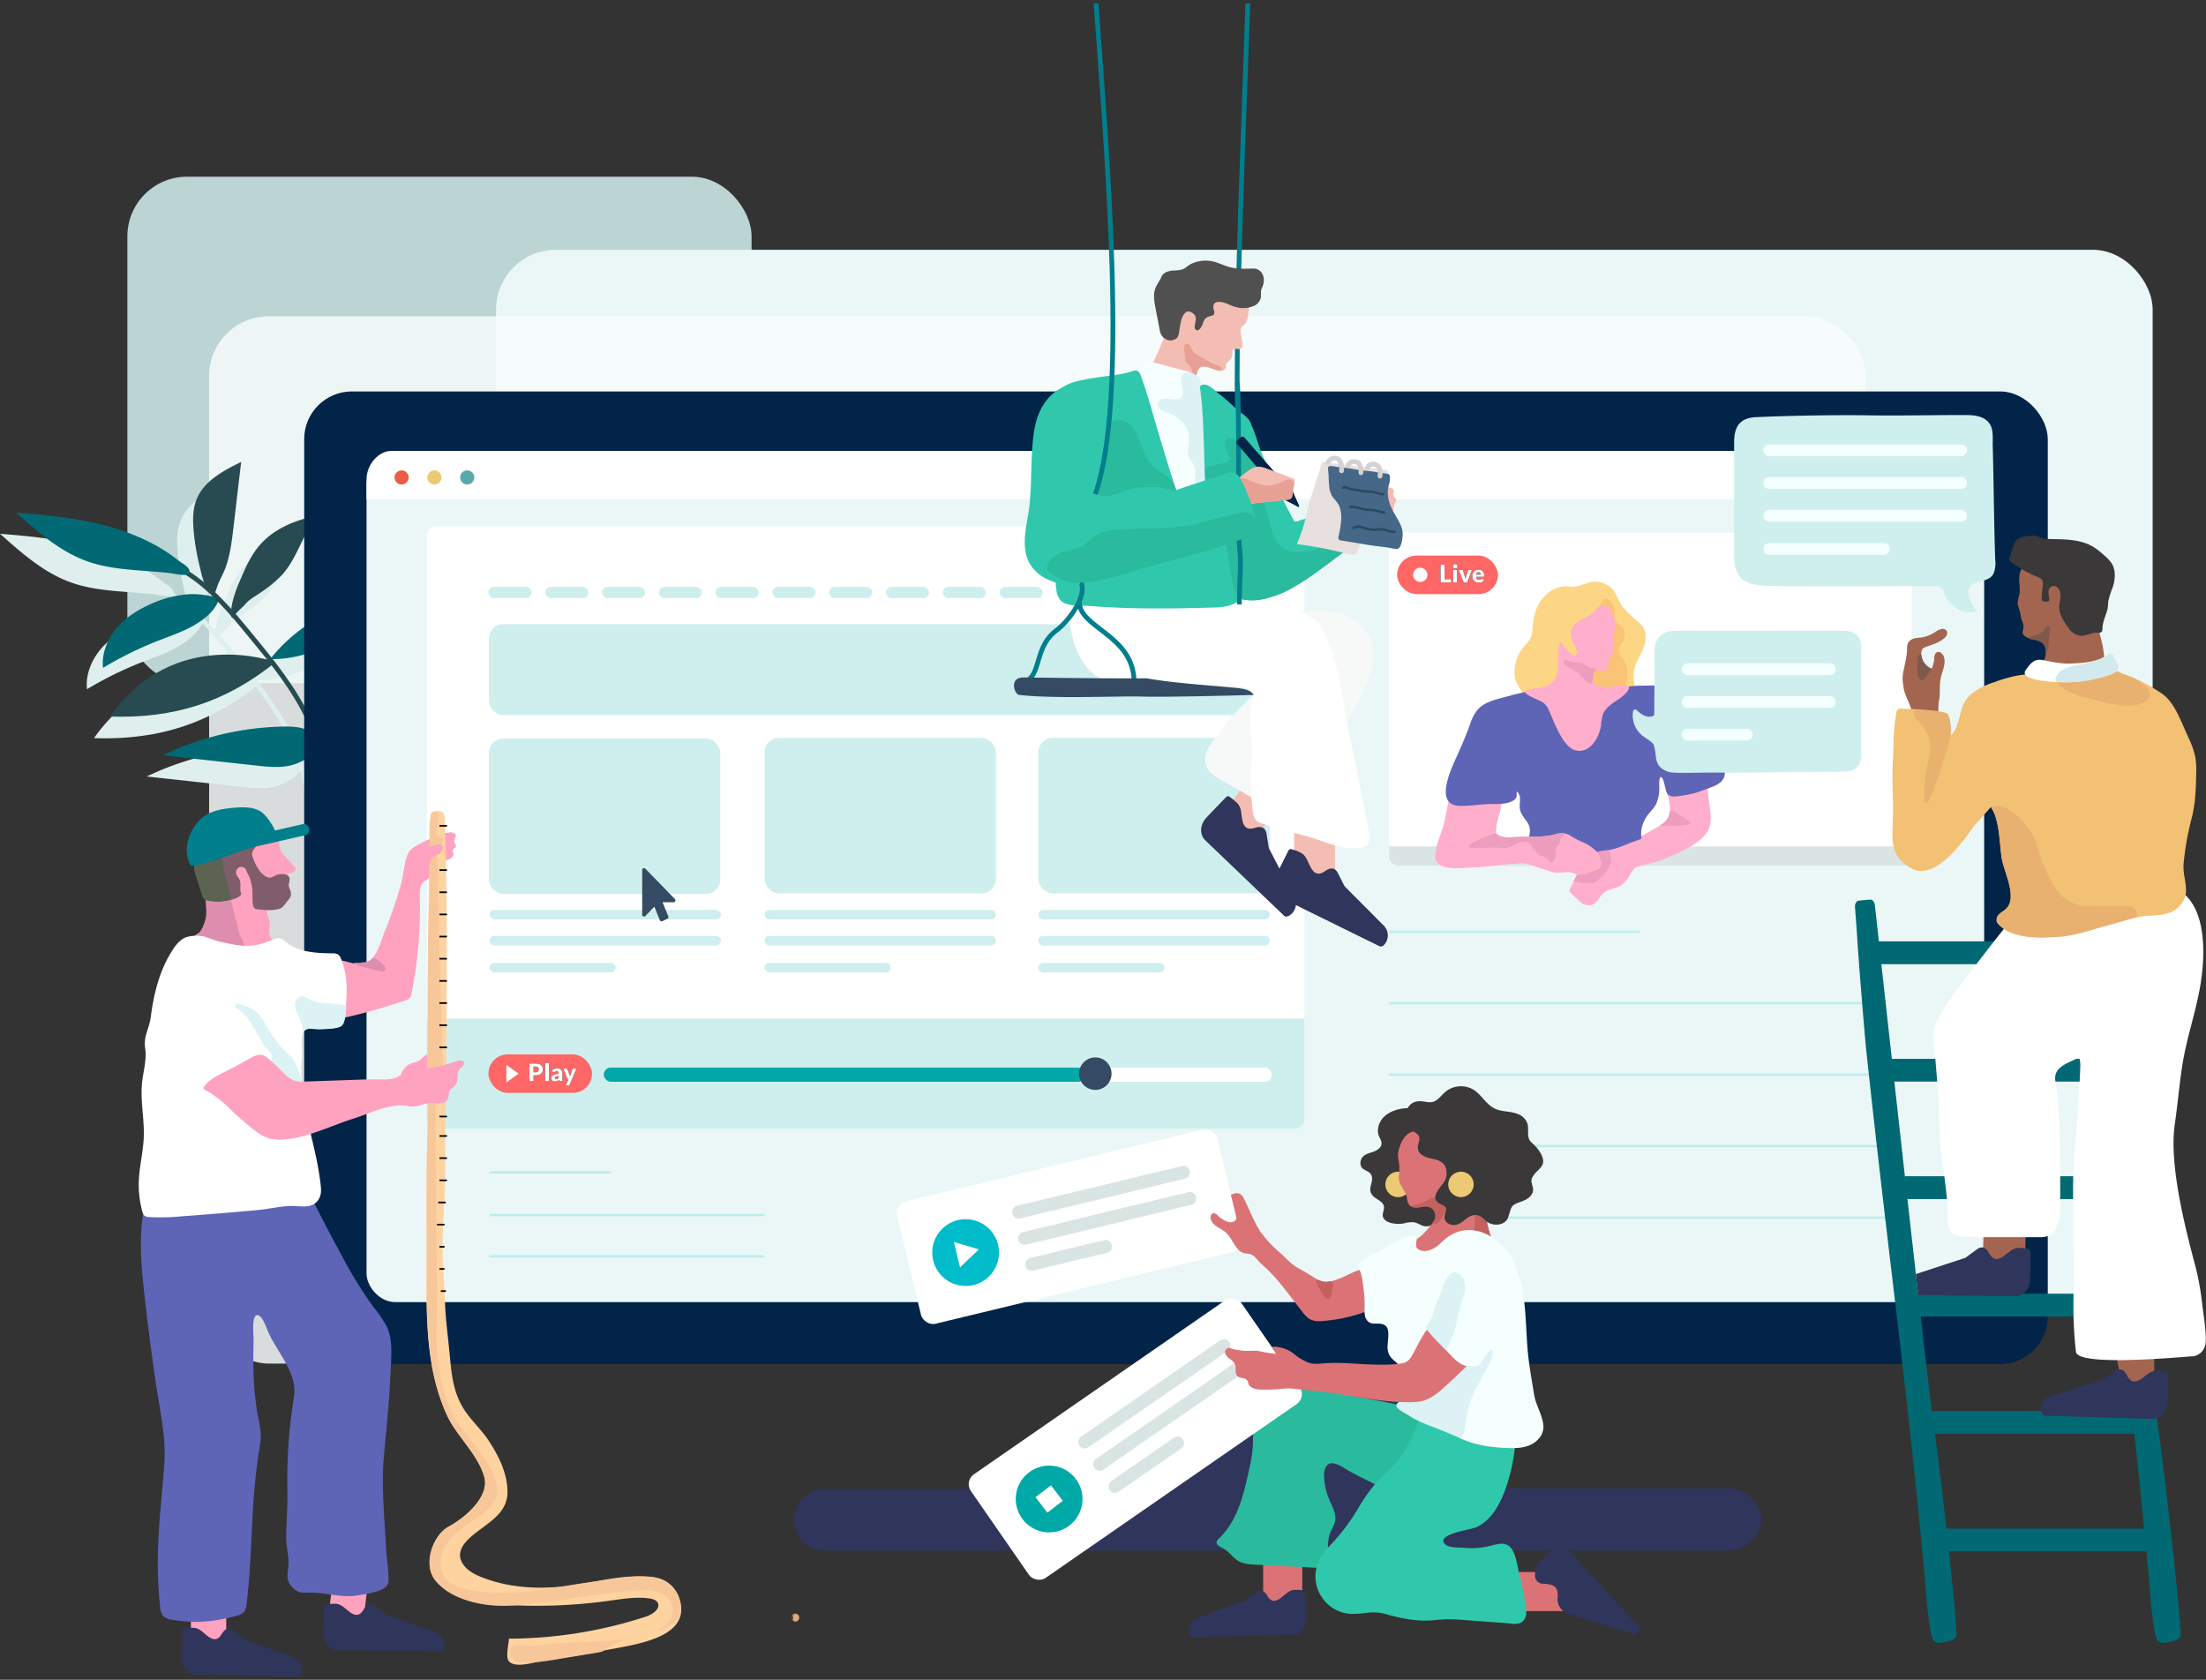
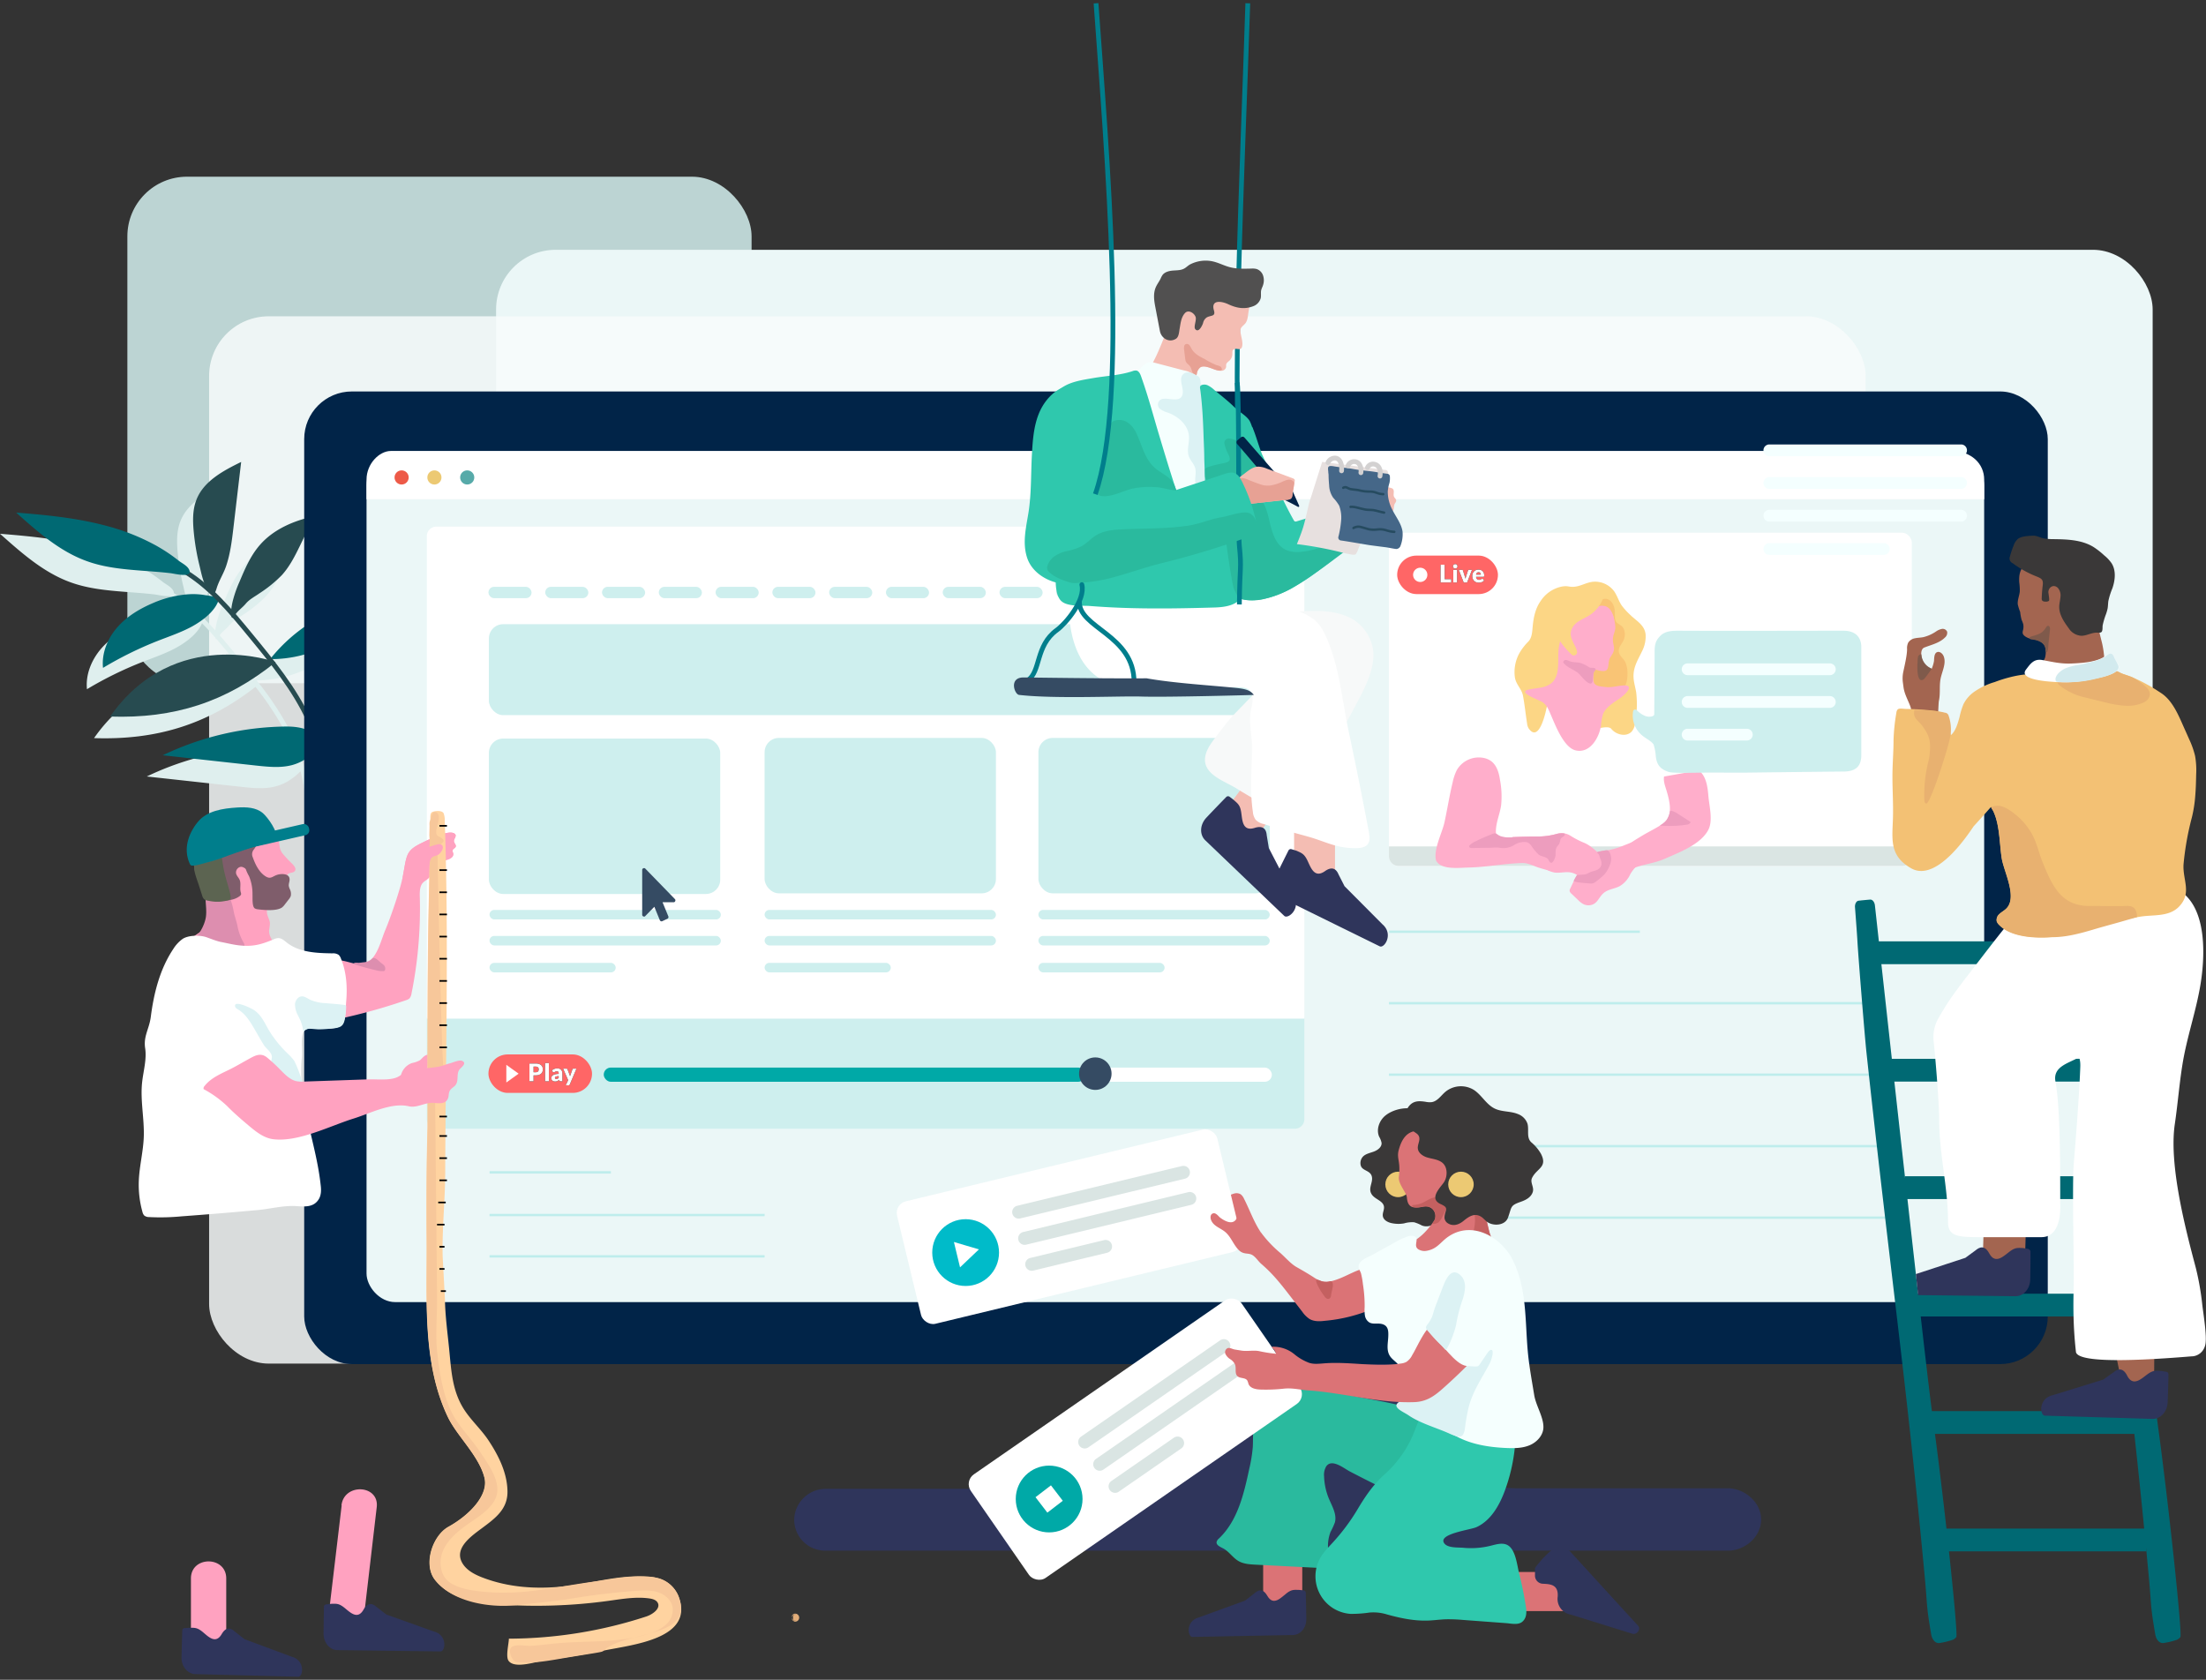
<svg xmlns="http://www.w3.org/2000/svg" xmlns:xlink="http://www.w3.org/1999/xlink" width="675" height="514" viewBox="0 0 675 514">
  <rect x="0" y="0" width="675" height="514" fill="#333333" stroke="none" />
  <defs>
    <path id="a" d="M163.26 328.053v1.815H162v-5.431h1.916c.383 0 .712.045.986.136.275.09.501.215.679.374.178.16.309.347.393.563.085.216.127.45.127.701 0 .27-.044.52-.13.746-.087.226-.22.42-.4.581a1.88 1.88 0 0 1-.68.379c-.274.09-.6.136-.975.136h-.656zm0-.951h.656c.328 0 .565-.078.709-.235.144-.156.216-.375.216-.656a.981.981 0 0 0-.056-.34.69.69 0 0 0-.17-.262.763.763 0 0 0-.287-.17 1.27 1.27 0 0 0-.412-.06h-.656v1.723zm4.69-2.815v5.581h-1.156v-5.58h1.156zm3.601 5.581a.541.541 0 0 1-.248-.045c-.056-.03-.102-.092-.14-.186l-.081-.212c-.097.082-.19.154-.28.216-.09.062-.182.115-.278.158a1.372 1.372 0 0 1-.305.097 1.881 1.881 0 0 1-.841-.037 1.003 1.003 0 0 1-.367-.203.893.893 0 0 1-.233-.334 1.203 1.203 0 0 1-.082-.46c0-.137.034-.277.104-.422.07-.144.19-.275.362-.393.171-.118.402-.217.693-.296.29-.08.657-.125 1.1-.135v-.164c0-.226-.047-.39-.14-.49-.093-.1-.226-.15-.397-.15a1.053 1.053 0 0 0-.569.145c-.068.037-.134.07-.199.1a.548.548 0 0 1-.231.045.35.35 0 0 1-.203-.058.43.43 0 0 1-.133-.143l-.208-.362a2.35 2.35 0 0 1 .777-.46c.284-.101.59-.151.915-.151.234 0 .444.038.632.113.188.076.347.182.477.317.13.136.23.297.3.483.07.186.105.39.105.611v2.416h-.53zm-1.327-.704c.15 0 .28-.027.392-.079.111-.052.224-.136.339-.253v-.537c-.231.01-.421.03-.57.06-.15.03-.268.067-.355.111a.429.429 0 0 0-.18.153.362.362 0 0 0-.05.187c0 .131.035.224.107.277.072.054.178.08.317.08zm4.108 1.707a.414.414 0 0 1-.126.17c-.05.036-.13.054-.239.054h-.865l.746-1.566-1.544-3.527h1.022c.09 0 .159.02.209.06a.32.32 0 0 1 .104.142l.634 1.666c.06.154.108.308.145.462.025-.08.052-.158.082-.235.03-.077.059-.155.086-.234l.574-1.66a.283.283 0 0 1 .117-.143.336.336 0 0 1 .189-.058h.932l-2.066 4.869z" />
    <path id="b" d="M442.038 176.222h2.013v1.007h-3.273v-5.432h1.26v4.425zm3.803-2.859v3.866h-1.156v-3.866h1.156zm.134-1.059a.61.61 0 0 1-.056.26.682.682 0 0 1-.153.212.748.748 0 0 1-.225.145.7.7 0 0 1-.906-.358.65.65 0 0 1 0-.524.687.687 0 0 1 .632-.413.722.722 0 0 1 .5.197.698.698 0 0 1 .152.217c.037.082.056.17.056.264zm2.938 4.925h-1.052l-1.498-3.866h.962c.082 0 .15.02.207.058a.288.288 0 0 1 .113.143l.537 1.734c.042.142.083.28.121.414.039.134.072.268.099.402.027-.134.06-.268.1-.402.04-.135.083-.272.127-.414l.56-1.734a.29.29 0 0 1 .111-.143.328.328 0 0 1 .194-.058h.917l-1.498 3.866zm3.49-3.926c.255 0 .49.04.702.12.212.08.395.195.548.346.153.152.272.338.358.558.086.22.128.469.128.747 0 .087-.003.158-.01.213a.336.336 0 0 1-.042.13.156.156 0 0 1-.08.067.375.375 0 0 1-.129.019h-2.229c.037.323.136.557.295.703.159.145.364.218.615.218.134 0 .25-.016.346-.049a1.75 1.75 0 0 0 .26-.108l.208-.108a.433.433 0 0 1 .2-.048c.092 0 .161.033.209.1l.335.414c-.12.137-.248.248-.386.334-.138.085-.28.153-.425.201-.145.048-.29.082-.436.1a3.273 3.273 0 0 1-.416.029 2.17 2.17 0 0 1-.762-.133 1.752 1.752 0 0 1-1.044-1.042 2.424 2.424 0 0 1-.155-.902c0-.258.045-.503.133-.734.088-.231.215-.434.38-.608a1.81 1.81 0 0 1 .6-.414c.235-.102.5-.153.796-.153zm.022.798c-.222 0-.394.063-.519.188-.124.126-.206.307-.246.543h1.443a1.02 1.02 0 0 0-.035-.269.588.588 0 0 0-.326-.399.72.72 0 0 0-.317-.063z" />
  </defs>
  <g fill="none" fill-rule="evenodd" transform="translate(0 1)">
    <rect width="191" height="155" x=".328" fill="#D6F2F1" opacity=".84" rx="18.25" transform="translate(38.644 53.069)" />
    <rect width="506.881" height="320.475" x="151.794" y="75.437" fill="#EBF7F7" rx="18.25" />
    <rect width="506.881" height="320.475" x=".053" y=".309" fill="#F8FCFC" opacity=".84" rx="18.25" transform="translate(63.932 95.477)" />
    <path fill="#DFEFEE" d="M140.854 344.493c-15.08-4.33-25.305-10.984-32.178-20.932-6.494-9.395-10.276-21.91-12.273-40.575a186.661 186.661 0 0 1-.73-19.284c0-11.028-.058-22.368-3.454-32.863 6.421-.051 13.119-3.74 18.031-7.551 5.248-4.089 9.6-9.19 13.885-14.278a71.717 71.717 0 0 0-21.304 7.522 31.981 31.981 0 0 0-7.959 5.757 17.295 17.295 0 0 0-2.915 3.994c-.146.292-.467.882-.773 1.538a49.146 49.146 0 0 0-1.028-2.39 91.104 91.104 0 0 0-10.837-17.223l.124-.094-.263-.088-.641-.83c3.98 0 21.865-1.014 28.832-17.988A50.085 50.085 0 0 0 78.145 206.7c-1.924-2.456-3.899-4.854-5.83-7.23-1.626-1.983-3.317-4.03-5.102-6.072.874-1.195 2.135-2.033 3.083-3.163 1.166-1.392 2.733-2.186 4.212-3.2a39.495 39.495 0 0 0 6.837-5.553c4.781-5.247 6.428-12.696 10.867-18.22-6.75 1.29-13.505 4.073-17.908 9.343-2.645 3.17-4.292 7.033-5.896 10.838a37.455 37.455 0 0 0-1.946 5.415 22.594 22.594 0 0 0-.59 3.04 81.49 81.49 0 0 0-4.942-5.103c.186-.354.333-.728.438-1.115.728-2.441 2.077-4.424 2.915-6.858 1.29-3.768 1.778-7.755 2.245-11.698.787-6.74 1.576-13.483 2.368-20.232-5.517 2.726-11.508 5.94-13.723 11.661-1.16 3.017-1.101 6.363-.802 9.591.33 3.534.924 7.037 1.778 10.481a41.718 41.718 0 0 0 1.4 5.102 48.941 48.941 0 0 0-4.373-3.25c.01-.095.01-.19 0-.285-.372-1.458-2.333-2.31-3.39-3.148a50.056 50.056 0 0 0-6.96-4.643 66.892 66.892 0 0 0-15.539-6.086c-8.899-2.354-18.111-3.243-27.287-3.98 6.56 5.831 13.301 11.851 21.559 14.84 5.43 1.982 11.26 2.507 16.982 2.951 2.915.226 5.874.423 8.797.773.677.08 3.046.649 4.526.488a52.702 52.702 0 0 1 8.214 6.56c-.868-.19-1.779-.284-2.187-.357a22.535 22.535 0 0 0-5.379-.263 33.257 33.257 0 0 0-10.611 2.682c-4.075 1.742-8.054 4.111-10.97 7.5-2.915 3.39-4.78 7.886-4.321 12.39a112.539 112.539 0 0 1 16.93-8.323c3.506-1.37 7.1-2.573 10.386-4.373 2.974-1.654 6.56-4.242 7.886-7.507 1.414 1.458 2.777 2.915 4.104 4.468.065.248.174.4.335.386 1.669 1.939 3.294 3.914 4.905 5.874a388.658 388.658 0 0 1 5.626 6.946c-7.9-2.004-31.784-5.67-48.008 17.492 19 .642 34.576-4.11 49.4-15.677a90.44 90.44 0 0 1 10.649 16.821c.532 1.152.998 2.325 1.457 3.506-2.106-1.377-5.196-1.713-7.565-1.698a88.786 88.786 0 0 0-37.797 8.79l28.869 3.163c3.513.386 7.113.765 10.532-.124a14.628 14.628 0 0 0 4.905-2.332 20.065 20.065 0 0 0 2.747-2.289c2.274 9.234 2.289 19.08 2.31 28.68-.092 6.487.151 12.975.73 19.438 2.026 18.95 5.888 31.638 12.52 41.244 7.078 10.248 17.558 17.077 32.98 21.508.068.007.137.007.205 0a.729.729 0 0 0 .728-.532.729.729 0 0 0-.59-.867z" />
    <path fill="#274B50" d="M84.348 201.59c-15.204 12.289-31.129 17.34-50.661 16.676 19.678-28.06 50.66-16.675 50.66-16.675z" />
    <path fill="#006973" d="M82.679 200.665a50.085 50.085 0 0 1 29.634-17.98c-7.886 19.146-29.634 17.98-29.634 17.98z" />
    <path fill="#274B50" d="M86.243 174.988a39.495 39.495 0 0 1-6.837 5.554c-1.457 1.035-3.046 1.807-4.22 3.2-1.057 1.268-2.521 2.186-3.389 3.644-1.086 1.822-1.144-.525-1.078-1.494.111-1.188.326-2.363.64-3.513a36.602 36.602 0 0 1 1.947-5.416c1.603-3.804 3.25-7.667 5.896-10.83 4.373-5.277 11.159-8.061 17.908-9.344-4.446 5.467-6.086 12.915-10.867 18.2z" />
    <path fill="#006973" d="M46.878 183.508c-4.132 1.75-8.09 4.118-11.034 7.507-2.945 3.39-4.788 7.886-4.322 12.354a112.24 112.24 0 0 1 16.902-8.323c3.505-1.37 7.091-2.573 10.385-4.373 2.981-1.662 6.56-4.264 7.908-7.551.096-.202.138-.425.124-.649-.146-.954-3.236-1.21-4.001-1.348a21.8 21.8 0 0 0-5.379-.262 33.053 33.053 0 0 0-10.583 2.645z" />
    <path fill="#274B50" d="M71.418 160.565c-.466 3.935-.962 7.922-2.245 11.697-.83 2.427-2.186 4.41-2.915 6.851-.444 1.458-.977 2.384-2.186.94-1.866-2.186-2.355-5.24-3.025-7.966a70.748 70.748 0 0 1-1.778-10.48c-.3-3.222-.358-6.56.801-9.592 2.187-5.75 8.2-8.964 13.724-11.66-.792 6.724-1.584 13.46-2.376 20.21z" />
    <path fill="#006973" d="M89.238 233.149a14.577 14.577 0 0 0 4.912-2.332c.831-.605 3.477-2.493 3.448-3.535-.124-5.102-6.035-5.984-9.956-5.962a88.998 88.998 0 0 0-37.834 8.79l28.87 3.185c3.505.364 7.113.729 10.56-.146z" />
    <path fill="#006973" d="M115.206 216.794c-5.007 3.892-11.894 7.66-18.432 7.558a1.654 1.654 0 0 1-1.26-.46c-.555-.655.969-3.396 1.348-4.132a17.295 17.295 0 0 1 2.915-3.994 32.17 32.17 0 0 1 7.959-5.757 71.921 71.921 0 0 1 21.34-7.493c-4.27 5.087-8.622 10.19-13.87 14.278z" />
    <path stroke="#274B50" stroke-linecap="round" stroke-linejoin="round" stroke-width="1.458" d="M55.668 173.356c8.425 4.854 14.788 12.528 20.961 20.042 6.655 8.098 13.382 16.304 17.77 25.816 8.162 17.652 4.16 38.249 6.202 57.359 3.746 35.057 14.314 53.328 44.976 62.125" />
    <path fill="#006973" d="M26.5 170.68c5.43 1.99 11.26 2.515 16.982 2.953 2.915.226 5.83.422 8.79.772 1.078.131 6.297 1.458 5.728-.729-.371-1.457-2.34-2.31-3.389-3.148a50.056 50.056 0 0 0-6.96-4.643 66.892 66.892 0 0 0-15.422-6.064c-8.9-2.354-18.112-3.243-27.288-3.972 6.538 5.853 13.302 11.85 21.56 14.832z" />
    <path fill="#2F355B" d="M528.724 454.415h-64.575c-16.209 0-28.774-12.886-28.774-28.986v-21.136h-88.86v21.136c0 16.101-13.052 29.154-29.153 29.154H252.76a9.672 9.672 0 0 0-9.737 9.023 9.475 9.475 0 0 0 9.474 9.897h276.228c5.371 0 10.378-4.475 10.138-9.897-.204-5.102-5.197-9.191-10.138-9.191z" />
    <rect width="533.505" height="297.626" x="93.079" y="118.788" fill="#012448" rx="14.577" />
    <rect width="494.971" height="258.692" x="112.153" y="138.751" fill="#EBF7F7" rx="8.746" />
    <path stroke="#BEEDEC" stroke-width=".729" d="M425.026 284.109h76.738M424.99 305.981h147.653M424.99 327.853h157.507M425.018 349.726h149.95M424.99 371.598h153.09" />
    <path fill="#CEEFEE" d="M130.607 310.427h268.501v31.048a2.915 2.915 0 0 1-2.915 2.916H133.522a2.915 2.915 0 0 1-2.915-2.916v-31.048z" />
    <rect width="159.986" height="102.051" x="425" y="162" fill="#FFF" rx="3" />
    <path fill="#DAE5E3" d="M425 258h159.99v3a3 3 0 0 1-3 3H428a3 3 0 0 1-3-3v-3z" />
    <path fill="#FFF" d="M399.108 310.711H130.607v-147.64a2.915 2.915 0 0 1 2.915-2.915h262.67a2.915 2.915 0 0 1 2.916 2.916v147.64z" />
    <rect width="13.192" height="3.477" x="149.454" y="178.567" fill="#CEEFEE" rx="1.738" />
    <rect width="13.192" height="3.477" x="166.83" y="178.567" fill="#CEEFEE" rx="1.738" />
    <rect width="13.192" height="3.477" x="184.205" y="178.567" fill="#CEEFEE" rx="1.738" />
    <rect width="13.192" height="3.477" x="201.58" y="178.567" fill="#CEEFEE" rx="1.738" />
    <rect width="13.192" height="3.477" x="218.956" y="178.567" fill="#CEEFEE" rx="1.738" />
    <rect width="13.192" height="3.477" x="236.331" y="178.567" fill="#CEEFEE" rx="1.738" />
    <rect width="13.192" height="3.477" x="253.706" y="178.567" fill="#CEEFEE" rx="1.738" />
    <rect width="13.192" height="3.477" x="271.082" y="178.567" fill="#CEEFEE" rx="1.738" />
    <rect width="13.192" height="3.477" x="288.457" y="178.567" fill="#CEEFEE" rx="1.738" />
    <rect width="13.192" height="3.477" x="305.832" y="178.567" fill="#CEEFEE" rx="1.738" />
    <rect width="13.192" height="3.477" x="323.208" y="178.567" fill="#CEEFEE" rx="1.738" />
    <rect width="13.192" height="3.477" x="340.576" y="178.567" fill="#CEEFEE" rx="1.738" />
    <rect width="13.192" height="3.477" x="357.951" y="178.567" fill="#CEEFEE" rx="1.738" />
    <rect width="13.192" height="3.477" x="375.326" y="178.567" fill="#CEEFEE" rx="1.738" />
    <rect width="238.743" height="27.834" x="149.592" y="190" fill="#CEEFEE" rx="4.373" />
    <rect width="70.784" height="47.556" x="233.955" y="224.804" fill="#CEEFEE" rx="4.373" />
    <rect width="70.784" height="47.556" x="149.592" y="225" fill="#CEEFEE" rx="4.373" />
    <rect width="70.784" height="47.556" x="317.734" y="224.804" fill="#CEEFEE" rx="4.373" />
    <rect width="70.784" height="2.915" x="233.955" y="277.433" fill="#CEEFEE" rx="1.458" />
    <rect width="70.784" height="2.915" x="233.955" y="285.392" fill="#CEEFEE" rx="1.458" />
    <rect width="38.614" height="2.915" x="233.955" y="293.635" fill="#CEEFEE" rx="1.458" />
    <rect width="70.784" height="2.915" x="317.734" y="277.433" fill="#CEEFEE" rx="1.458" />
    <rect width="70.784" height="2.915" x="317.734" y="285.392" fill="#CEEFEE" rx="1.458" />
    <rect width="38.614" height="2.915" x="317.734" y="293.635" fill="#CEEFEE" rx="1.458" />
    <rect width="70.784" height="2.915" x="149.782" y="277.433" fill="#CEEFEE" rx="1.458" />
    <rect width="70.784" height="2.915" x="149.782" y="285.392" fill="#CEEFEE" rx="1.458" />
    <rect width="38.614" height="2.915" x="149.782" y="293.635" fill="#CEEFEE" rx="1.458" />
    <rect width="147.304" height="4.351" x="184.737" y="325.674" fill="#00A9A7" rx="2.172" />
    <rect width="55.267" height="4.351" x="333.9" y="325.674" fill="#FFF" rx="2.172" />
    <circle cx="335.146" cy="327.54" r="4.971" fill="#354B63" />
    <rect width="31.697" height="11.778" x="149.454" y="321.651" fill="#F66" rx="5.889" />
    <use fill="#000" xlink:href="#a" />
    <use fill="#FFF" xlink:href="#a" />
    <path fill="#006973" d="M640.79 274.277c-1.028.08-2.478.226-3.513.335-.686.073-1.188.984-1.108 2.005.226 2.915.641 8.396.729 10.16.262 4.912 2.244 29.408 2.77 34.255 7.17 66.505 12.25 100.396 17.856 160.714.86 9.213.408 8.396 1.96 17.39.292 1.698 1.363 2.799 2.522 2.624a21.668 21.668 0 0 0 3.644-.846 2.58 2.58 0 0 0 1.509-.983c.634-.955-3.688-41.843-7.238-67.396-2.186-15.611-15.866-140.096-17.674-156.553-.138-1.027-.75-1.763-1.457-1.705z" />
    <path fill="#006973" d="M592.512 466.74h64.239v6.975h-64.24zM590.69 430.8h64.239v6.976h-64.24zM585.967 394.87h64.239v6.975h-64.24zM582.862 358.93H647.1v6.976h-64.24zM578.526 323h64.239v6.975h-64.24zM569.91 287.06h64.24v6.976h-64.24z" />
    <path fill="#006973" d="M572.221 274.277c-1.028.08-2.485.226-3.513.335-.685.073-1.188.984-1.108 2.005.219 2.915.634 8.396.73 10.16.269 4.912 2.251 29.408 2.776 34.255 7.172 66.505 12.244 100.396 17.856 160.714.86 9.213.408 8.396 1.96 17.39.292 1.698 1.364 2.799 2.523 2.624a21.865 21.865 0 0 0 3.644-.846 2.58 2.58 0 0 0 1.508-.983c.627-.955-3.695-41.843-7.237-67.396-2.186-15.611-15.866-140.096-17.674-156.553-.146-1.027-.758-1.763-1.465-1.705z" />
    <path fill="#A36550" d="M607.184 368.102l12.902.39-.608 20.143-12.902-.39zM659.11 422.71l-9.832-.298-2.966-14.307 12.9.386z" />
    <path fill="#2F355B" d="M662.849 418.76a.773.773 0 0 1 .656.788c0 1.581-.124 5.604-.24 8.593-.117 2.871-2.187 5.101-4.672 5.043l-32.893-.991c-1.567-.044-2.018-5.27 2.37-6.253l15.458-4.774 3.032-2.136c.313-.138 2.529-2.594 4.3.89 1.887 3.71 4.584.728 6.5-.591 1.568-1.05 2.326-.926 3.98-.809l1.509.24z" />
    <path fill="#FFF" d="M642.288 268.177c7.638-.642 17.302-.831 24.139 3.053 9.227 5.24 8.272 21.05 6.793 29.584-1.261 7.288-3.645 14.416-5.037 21.697-1.26 6.749-1.712 13.615-2.718 20.407-1.873 12.529 3.294 32.295 6.406 44a83.459 83.459 0 0 1 2.004 11.464c.331 2.727 1.486 9.693.909 12.14-.578 2.448-2.571 3.517-4.166 3.517-22.785 1.878-34.584 1.468-35.397-1.231-1.209-10.643-.673-18.195-.673-22.761 0-7.534-.503-29.669 0-35.106 1.088-13.18 1.751-23.018 1.99-29.515.042-1.168-.083-2.14-.378-2.915-3.126 1.859-8.109 2.785-7.218 7.463 1.73 9.085 1.397 33.371 1.464 38.128.068 4.757-1.282 9.468-5.775 9.468h-18.888c-6.815 0-9.677-.279-9.677-4.711 0-10.607-2.712-20.615-2.712-31.42 0-5.43-1.355-21.049-1.713-23.957a11.814 11.814 0 0 1 1.713-7.288c2.595-4.614 5.173-8.078 8.676-12.619 7.28-9.433 10.584-13.914 17.778-22.34 1.266-1.571 11.26-2.213 12.801-3.516 2.595-2.056 5.423-3.185 9.679-3.542z" />
    <path fill="#2F355B" d="M620.63 381.167c.447.256.67.514.67.773 0 1.582 0 5.612-.08 8.6-.058 2.872-2.099 5.16-4.57 5.102-13.298-.15-23.215-.263-29.75-.339l-.672-6.44 15.132-4.962 2.988-2.187c.313-.146 2.478-2.638 4.315.809 1.96 3.644 4.606.612 6.494-.729 1.545-1.086 2.303-.97 3.957-.882l1.516.255z" />
    <path fill="#A36550" d="M638.217 175.141a3.739 3.739 0 0 0-2.96-3.068h-.05a2.966 2.966 0 0 1-.365-.095c-1.333-.415-9.89-2.85-11.056-1.057-.547.846-3.054 0-4.067.81-1.705 1.34-1.997 3.44-1.859 5.48.13.925.184 1.858.16 2.792-.13 1.319-.728 2.558-.619 3.899.178.796.422 1.576.73 2.332.088.821.236 1.635.444 2.434.205.44.376.896.51 1.363.108.606.08 1.228-.08 1.822-.088.283-.123.58-.102.875.153.947 1.807 1.654 2.638 1.764.564.068 1.12.187 1.662.357.94.306 2.237.896 2.507 1.917a6.392 6.392 0 0 1 0 3.607 11.858 11.858 0 0 1-1.523 2.478c-2.697 4.067-14.766 5.656-15 7.289-.597 4.293 13.783 3.775 19.402 4.19l.678.052c4.132.306 11.756 2.448 14.329-1.662.393-.634 1.078-10.998-.452-17.135-2.624-10.546-4.927-20.444-4.927-20.444zM588.81 197.145c2.186-.86 4.642-1.385 6.31-3.061.53-.427.788-1.108.671-1.779a1.458 1.458 0 0 0-1.61-.852 4.643 4.643 0 0 0-1.786.78 11.829 11.829 0 0 1-3.921 1.741c-.83.16-1.69.16-2.522.343a3.04 3.04 0 0 0-2.077 1.34 3.943 3.943 0 0 0-.342 1.954c0 1.822-.664 4.665-1.145 6.91a9.657 9.657 0 0 0-.138 3.33l.204 1.509c.299 2.063 1.355 3.848 2.092 5.83.583 1.553 0 3.747 2.63 3.23 1.305-.256 4.279 2.638 5.197 1.58.838-.91.663-5.465.919-6.646.466-2.187.065-4.453.488-6.632.452-2.318 1.807-4.68.962-6.88-.32-.853-1.24-1.633-2.07-1.269-.83.365-.838 1.684-.896 2.682-.146.835-.39 1.65-.73 2.427l-1.515-.772c-1.465-.846-2.5-5.073-.722-5.765z" />
    <path fill="#7F5A4B" d="M588.088 207.1c-1.276.256-1.378-2.66-1.392-3.432-.015-.773 0-1.4.05-2.092-.007-.56.045-1.12.154-1.669.128-.324.396-.573.729-.678.08 0 .174-.05.233 0 .033.04.05.093.044.146a5.16 5.16 0 0 0 3.017 4.176s.08.037.087.08a.131.131 0 0 1 0 .073 31.806 31.806 0 0 1-1.902 2.639 2.04 2.04 0 0 1-.568.575 1.392 1.392 0 0 1-.452.183z" />
    <path fill="#3A3838" d="M638.603 165.397c-3.134-1.254-6.698-1.37-10.116-1.421a17.157 17.157 0 0 1-3.236-.248c-1.13-.233-2.004-.853-3.178-.81-1.348.06-3.542.14-4.628.985a4.686 4.686 0 0 0-1.297 1.997 25.254 25.254 0 0 0-1.137 3.381 1.567 1.567 0 0 0 .801 2.034 31.34 31.34 0 0 0 7.136 4.001c1.676.67 2.325.97 2.091 2.792a42.275 42.275 0 0 0-.306 3.972c-.03.228.014.46.124.663.235.244.567.37.904.343.4.069.81-.006 1.159-.212.299-.233-.182-2.354-.153-2.777.11-1.523 1.713-2.405 2.915-1.188.647.768.931 1.777.78 2.77-.073.984-.35 1.946-.372 2.915-.065 2.471 1.458 4.68 2.916 6.669a4.927 4.927 0 0 0 3.95 2.289c1.632-.051 3.134-1.028 4.774-.963.378.059.764.031 1.13-.08.64-.284.415-1.618.531-2.186.212-.99.49-1.963.831-2.915.29-.726.517-1.474.678-2.238.124-.729.117-1.458.219-2.223a21.72 21.72 0 0 1 1.224-3.892c.868-2.5 1.188-5.43-.211-7.675a11.465 11.465 0 0 0-2.281-2.434 23.636 23.636 0 0 0-3.31-2.587 13.119 13.119 0 0 0-1.938-.962z" />
    <path fill="#F3C174" d="M656.911 208.42a40.88 40.88 0 0 0-7.85-3.382c-2.186-.678-4.984-1.618-7.288-1.458-2.303.16-4.846.73-7.288.97-3.695.357-8.301 1.071-12.004.794-5.233-.394-12.135 2.361-12.135 2.361a21.384 21.384 0 0 0-6.348 3.04 10.204 10.204 0 0 0-3.192 3.702 22.084 22.084 0 0 0-1.21 3.929c-.488 1.785-1.18 4.373-2.653 5.56-.445-1.326-.51-2.754-.926-4.095-.415-1.342-.903-2.347-2.274-2.916a8.214 8.214 0 0 0-2.368-.488 95.367 95.367 0 0 0-5.525-.423 87.84 87.84 0 0 0-2.77-.087c-.626 0-1.974-.3-2.44.182a1.837 1.837 0 0 0-.387 1.035 58.627 58.627 0 0 0-.86 8.28c0 3.753-.343 7.463-.336 11.23 0 4.337.3 8.674.146 13.018-.218 6.275-1.071 11.282 5.627 15.05 8.236 4.628 18.585-12.34 19.139-12.944.036-.037 2.252-2.456 5.226-5.83l.036.05c2.682 3.827 2.573 11.137 3.273 15.568.648 4.133 5.007 12.135 1.268 15.553-.62.569-1.385.97-1.99 1.553a2.31 2.31 0 0 0-.794 2.26c.18.428.457.81.809 1.114 3.717 3.768 11.26 4.03 16.209 3.644 8.52-.685 18.95-5.101 27.404-6.267 3.834-.518 8.301.065 11.26-2.916 4.147-4.22 1.137-8.25 1.458-13.024a87.591 87.591 0 0 1 2.573-14.445c.496-2.063.827-4.161.991-6.276.19-2.186.255-4.438.299-6.741a25.203 25.203 0 0 0-.328-5.693 26.646 26.646 0 0 0-1.859-5.218c-.386-.89-.78-1.778-1.18-2.66-1.786-3.936-3.586-8.856-7.289-11.326-1.435-.948-2.908-1.88-4.424-2.704z" />
    <path fill="#E8B170" d="M596.848 223.762c0-.095 0-.19.037-.292a12.653 12.653 0 0 0-.62-5.415 1.283 1.283 0 0 0-1.202-.977 11.946 11.946 0 0 0-1.597-.335c-.4-.044-.772 0-1.173-.058a37.123 37.123 0 0 0-3.367-.357 37.875 37.875 0 0 0-2.034-.059c-.218 0-.874-.11-1.05 0-.174.11-.116.38-.145.612-.105.74.098 1.491.561 2.078.547.685 1.232 1.26 1.779 1.96.61.785 1.153 1.619 1.625 2.493a8.84 8.84 0 0 1 .911 3.71 21.056 21.056 0 0 1-.773 5.947 43.045 43.045 0 0 0-.99 10.714c0 .444.116.998.539 1.122 1.195.357 5.757-14.27 6.187-15.874a42.6 42.6 0 0 0 1.312-5.27zM656.146 208.784v-.036a20.808 20.808 0 0 0-3.506-2.413c-1.005-.495-2.084-.729-3.12-1.122-.655-.248-1.457-.933-2.186-.875-.728.059-1.705 1.042-2.492 1.341-1.056.34-2.15.544-3.258.605l-11.975 1.203c-.19.459.212.94.598 1.26a19.19 19.19 0 0 0 7.93 3.696c2.106.525 4.212 1.057 6.326 1.56a30.75 30.75 0 0 0 5.918.962 11.88 11.88 0 0 0 5.299-.897l.342-.167a3.09 3.09 0 0 0 1.808-2.384c.029-1.188-.839-2.055-1.684-2.733z" />
    <path fill="#FFF" d="M648.15 202.421a1.567 1.567 0 0 0-.101-.19 54.623 54.623 0 0 0-1.866-3.213c-.729-.182-1.458.35-2.048.772-2.522 1.815-7.077 2.107-10.328 2.245-3.25.139-5.83-.51-8.891-1.064-2.668-.481-3.732 1.297-4.993 2.915-2.463 3.215 7.237 3.681 8.943 3.805 3.925.27 7.87-.04 11.705-.918 1.888-.438 8.104-1.531 7.755-3.87a1.589 1.589 0 0 0-.175-.482z" />
    <path fill="#E8B170" d="M650.578 276.216c-.408 0-.817.058-1.203.058h-3.338c-2.186 0-4.373-.058-6.56-.044-8.745.073-11.508-6.086-14.474-13.403-1.297-3.2-1.858-6.516-3.768-9.475a20.99 20.99 0 0 0-6.968-6.822 6.975 6.975 0 0 0-2.5-.954 4.905 4.905 0 0 0-2.018.218c-.904.24-.19.729.16 1.458.28.605.522 1.225.729 1.858.426 1.396.733 2.824.918 4.271.401 2.748.503 5.532.933 8.273.649 4.132 5.007 12.135 1.268 15.553-.62.568-1.385.97-1.99 1.552a2.31 2.31 0 0 0-.794 2.26c.18.429.457.81.809 1.115 3.717 3.768 11.26 4.03 16.21 3.644 4.22 0 8.337-1.1 12.346-2.281 2.427-.73 4.861-1.385 7.288-2.063 2.04-.561 4.052-1.173 6.093-1.72a.233.233 0 0 0 .153-.087.197.197 0 0 0 0-.146 3.826 3.826 0 0 0-.729-2.478 2.34 2.34 0 0 0-.962-.612 4.293 4.293 0 0 0-1.603-.175z" />
    <path fill="#D2EAEE" d="M640.957 206.794c1.764-.437 7.602-1.53 7.288-3.87a1.574 1.574 0 0 0-.167-.503 1.53 1.53 0 0 0-.095-.19 46.508 46.508 0 0 0-.94-1.785c-.219-.4-.452-1.188-.948-1.4-.626-.269-1.355.416-1.778.73-1.676 1.283-4.06 1.669-6.137 2.223-1.21.32-2.456.452-3.68.729-.802.183-1.59.427-2.354.728a6.56 6.56 0 0 0-2.559 1.852c-.51.656-.976 1.654-.328 2.317l.73.051c3.68.28 7.38-.018 10.968-.882z" />
    <path fill="#7F5A4B" d="M627.248 191.751l-.452 4.22c0 .343-.102 2.755-.605 2.573a.372.372 0 0 1-.182-.168c-.248-.357 0-.56-.153-1.071-.525-1.851-2.42-2.434-4.147-2.631-.187 0-.371-.05-.532-.146a.386.386 0 0 1-.153-.474.547.547 0 0 1 .32-.21c1.458-.511 2.989-.73 4.016-1.91.232-.271.444-.559.634-.86.153-.248.343-.533.627-.562.532-.08.722.67.627 1.24z" />
    <path fill="#FFF" d="M597.08 136.994H119.602c-3.535 0-7.448 3.914-7.448 8.746v6.02h494.971v-6.02c0-4.832-3.914-8.746-10.043-8.746z" />
    <circle cx="122.888" cy="145.099" r="2.165" fill="#ED5A48" />
    <circle cx="132.924" cy="145.099" r="2.165" fill="#ECC973" />
    <circle cx="142.96" cy="145.099" r="2.165" fill="#57AAA9" />
    <path stroke="#BEEDEC" stroke-width=".729" d="M149.797 357.743h37.126M149.782 370.796h84.173M149.782 383.441h84.173" />
    <rect width="30.837" height="11.778" x="427.511" y="169.012" fill="#F66" rx="5.889" />
    <use fill="#000" xlink:href="#b" />
    <use fill="#FFF" xlink:href="#b" />
    <circle cx="434.566" cy="174.901" r="2.186" fill="#FFF" />
    <path fill="#FFF" d="M158.689 327.54l-1.88 1.356-1.881 1.348v-5.408l1.88 1.356z" />
    <path stroke="#007E8C" stroke-width="1.458" d="M380.253 145.398c-3.961-15.202.055-97.646 1.554-145.398" />
    <path fill="#F4BDB3" d="M384.917 233.517l10.039 7.472-11.319 15.207-10.038-7.472z" />
    <path fill="#F7F9F9" d="M413.197 188.107c-5.372-2.799-12.813-2.318-18.586-1.647-4.86.569-9.904.343-14.802.452l13.352 13.352c.867.875-14.963 16.588-16.326 18.163-1.749 2.018-3.352 4.147-4.963 6.275-1.298 1.713-2.624 3.513-3.054 5.62-1.13 5.618 5.933 7.674 9.628 10.006 3.695 2.332 7.674 4.373 11.085 7.048 1.254.97 1.363 2.084 3.222 1.232 1.304-.598 1.734-2.391 2.223-3.594 1.246-3.083 3.469-5.648 5.56-8.243 5.042-6.253 9.48-12.969 13.258-20.057 2.916-5.532 7.565-13.228 6.203-19.679a13.28 13.28 0 0 0-6.56-8.818l-.24-.11z" />
    <path fill="#F4BDB3" d="M395.974 244.271h12.514v25.137h-12.514zM352.674 110.122a48.35 48.35 0 0 0 2.187-4.635c2.653-6.071 4.373-12.558 7.091-18.534a3.921 3.921 0 0 1 3.856-2.303h.452c3.148-.11 7.004-.277 9.985.867 1.61.62 2.186 1.946 3.9 2.529 2.812.977 2.324 3.746 1.887 6.326-.204 1.188-.219 2.405-.846 3.396-.56.868-1.669 1.232-1.632 2.45 0 1.37.984 3.644.43 5.043-.474 1.159-1.633.08-2.537.678-.444.291-.357.947-.371 1.457a2.77 2.77 0 0 1-.868 1.939c-.379.357-.889.656-1.005 1.166-.066.277 0 .569-.037.853a1.458 1.458 0 0 1-1.268 1.093 4.315 4.315 0 0 1-1.764-.24c-1.253-.35-3.505-1.538-4.774-.846a2.915 2.915 0 0 0-1.137 2.004 7.667 7.667 0 0 0-.145 4.075c.197.466.334.956.408 1.457.043.868-.284 1.662-.088 2.559a4.774 4.774 0 0 0 1.968 2.536c1.91 1.458 5.27 2.463 6.392 4.723a3.156 3.156 0 0 1-.576 3.527c-.933.94-3.731-.248-4.708-.561a83.626 83.626 0 0 1-8.622-3.44 268.374 268.374 0 0 1-9.723-4.584c-1.4-.73-2.82-1.37-4.19-2.121-1.575-.853-3.062-.838-4.643-1.56a2.77 2.77 0 0 1-1.75-2.617 2.733 2.733 0 0 1 1.648-2.048 7.879 7.879 0 0 1 2.667-.583c3.958-.371 5.75-.962 7.813-4.606z" />
    <path fill="#E7A194" d="M363.913 104.598a1.028 1.028 0 0 0-1.042-.321.962.962 0 0 0-.561.853c-.04.28-.04.565 0 .845l.371 2.996c.16 1.275.868 1.29 1.458 2.142.59.853.496 1.917 1.385 2.653a.998.998 0 0 0 .145.095.67.67 0 0 0 .248.153.4.4 0 0 0 .131 0c.044-.204.088-.415.146-.634a2.915 2.915 0 0 1 1.137-2.004c1.268-.73 3.52.495 4.774.845.641.182 2.289.561 1.633-.729-.27-.51-1.1-.626-1.59-.794a24.409 24.409 0 0 1-3.417-1.757c-1.706-.889-3.266-1.61-4.235-3.389a4.278 4.278 0 0 0-.583-.954z" />
    <path fill="#515050" d="M386.295 86.741c.066-.175.124-.342.183-.517a4.62 4.62 0 0 0 0-2.916 3.127 3.127 0 0 0-2.005-1.997 5.226 5.226 0 0 0-1.581-.123c-2.347.05-4.446.145-6.713-.467-1.931-.525-3.644-1.523-5.677-1.844-2.125-.33-4.3.01-6.225.97-.809.4-1.363 1.1-2.186 1.457-1.458.663-3.294.233-4.876.824a3.272 3.272 0 0 0-1.385.867 5.568 5.568 0 0 0-.692 1.24c-.416.86-1.006 1.624-1.407 2.484-.889 1.895-.641 3.973-.277 5.94l1.458 7.631c.408 2.187 2.762 3.71 4.898 2.384.925-.576.962-2.121 1.137-3.069.298-1.662.437-3.506 1.647-4.81 1.05-1.137 2.85 0 3.25 1.217.321.977-.67 2.98-.13 3.68 1.049 1.334 2.186-1.144 2.404-1.821a2.74 2.74 0 0 1 1.13-1.742c1.334-.73 2.784-.197 2.187-2.187-.963-3.316 2.332-2.813 4.409-1.837 2.42 1.13 4.832 1.633 7.492.642a3.695 3.695 0 0 0 2.42-2.493c.168-.772 0-1.589.124-2.368.1-.395.24-.778.415-1.145z" />
    <path fill="#F5FFFE" d="M375.4 122.724c2.915 2.602 6.027 5.48 7.01 9.65a17.302 17.302 0 0 1-.502 8.52c-1.589 5.64-4.789 10.51-8.017 15.13-2.296 3.243 3.746 5.495 1.319 8.615-1.21 1.552.554 6.734-1.123 7.478-1.537.685-14.67-2.085-16.282-2.282-7.346-.903-14.416-3.396-21.435-5.874-3.979-1.407-8.206-3.01-10.692-6.844-1.836-2.82-2.456-6.464-3.024-9.985-1.232-7.601-2.303-16.173 1.567-22.696 2.34-3.935 6.115-6.391 9.912-8.14a26.187 26.187 0 0 1 7.12-2.347c2.187-.307 4.57.32 6.458-1.065 1.378-1.005 2.47-3.09 4.373-3.097.403.017.802.086 1.188.204l8.316 2.186c.656.175 1.356.3 1.99.525 1.42.503 2.019 1.655 2.186 3.112.022.488.184.959.467 1.356.422.503 1.457.67 1.997 1.093.79.56 1.615 1.07 2.47 1.523 1.673.8 3.25 1.785 4.701 2.938z" />
    <path fill="#DCF2F4" d="M370.24 129.502c-.249-1.684-.227-3.754-.86-5.313a17.71 17.71 0 0 1-1.531-4.628l-.547-4.016a2.376 2.376 0 0 0-.306-1.028 2.281 2.281 0 0 0-.838-.641 6.078 6.078 0 0 0-2.405-.926 2.092 2.092 0 0 0-2.143 1.13c-.729 1.793.772 4.016.16 5.83-.729 2.26-4.038.86-5.721 1.123a1.75 1.75 0 0 0-.824 3.287c.665.425 1.39.75 2.15.962 3.207 1.151 6.195 3.804 6.429 7.208.145 2.1-.766 4.3 0 6.26.466 1.196 1.457 2.122 1.865 3.339.686 2.186-.94 5.102 1.181 6.778 1.618 1.297 4.184 1.1 4.883-1.013.86-2.573 0-6.385-.27-9.038-.32-3.097-.772-6.202-1.224-9.314z" />
    <path fill="#FFF" d="M418.947 254.314v-.197a1313.937 1313.937 0 0 0-6.282-31.34c-1.997-9.336-2.617-18.315-6.254-27.382-.947-2.368-2.048-4.759-3.936-6.472a15.262 15.262 0 0 0-5.473-2.915c-6.151-2.084-12.2-2.055-18.593-2.055h-51.36c0 14.037 5.612 25.414 19.926 25.414h27.965c1.735 0 5.481-.415 6.99.583 2.186 1.458 1.173 4.424.787 6.625-.634 3.645.364 7.325.364 10.998 0 6.67-.729 13.221.284 19.876.054.865.35 1.699.853 2.405a4.803 4.803 0 0 0 2.369 1.283c4.613 1.457 9.293 2.638 13.942 3.95 4.155 1.166 7.624 3.017 12.106 3.36 3.491.277 7.114.27 6.312-4.133z" />
    <path fill="#2FC8AD" d="M382.513 143.466v-.918c.087-2.464.729-4.854 1.013-7.288a12.463 12.463 0 0 0-1.064-7.289c-.773-1.589-3.47-3.068-4.701-4.314-1.232-1.247-2.639-2.406-4.009-3.543-.729-.575-1.406-1.144-2.113-1.705a8.017 8.017 0 0 0-2.23-1.56 2.536 2.536 0 0 0-1.626-.058 1.013 1.013 0 0 0-.394.226c-.342.35-.174.853-.116 1.268.605 4.628.838 9.293.991 13.965.08 2.441.226 4.897.226 7.339.058 1.924 1.18 26.828-.729 26.675-1.202-.095-2.106-2.42-2.536-3.287a75.908 75.908 0 0 1-3.302-8.148c-2.675-7.456-4.963-15.05-7.237-22.638-1.735-5.78-3.287-11.661-5.299-17.346-.291-.83-.677-2.31-1.712-2.463a2.565 2.565 0 0 0-1.16.196c-3.92 1.29-7.929 1.407-11.974 2.107-3.054.532-6.69 1.027-9.336 2.762-5.83 3.819-8.17 11.873-5.999 18.49.642 1.946 1.611 3.761 2.304 5.685.896 2.471 0 12.164 1.413 14.387 1.925 3.069.795 8.79.656 12.172-.145 3.542-1.603 11.355.853 14.409 1.727 2.186 6.56 1.64 9.118 1.844 4.22.335 8.447.54 12.682.649 8.476.218 16.96.058 25.428-.19 4.548-.131 9.191-1.239 8.856-6.501-.314-4.84.422-9.125 1.29-14.045.67-3.768 1.713-7.652 2.04-11.472.241-3.053-1.275-6.224-1.333-9.409z" />
    <path fill="#2FC8AD" d="M383.125 129.546c1.108 2.361 2.186 6.625 3.272 8.986 3.054 6.516 5.882 13.28 9.432 19.591a.83.83 0 0 0 .444.46c.164.03.334.012.488-.052l5.255-1.596a78.714 78.714 0 0 0 13.367-5.444c1.21 1.224 3.856 3.389 4.3 5.101.729 2.916-2.296 5.67-4.22 7.34a217.006 217.006 0 0 1-12.71 10.203c-5.474 4.09-13.178 8.746-20.248 8.513a9.475 9.475 0 0 1-4.074-.918 13.41 13.41 0 0 1-2.988-2.34 221.766 221.766 0 0 1-5.153-5.101" />
    <path fill="#2ABA9E" d="M411.098 165.178c-1.961-1.064-4.308.131-6.356 1.006a21.552 21.552 0 0 1-6.472 1.654 9.096 9.096 0 0 1-4.76-.56c-3.36-1.553-4.372-5.73-5.203-9.344-.518-2.304-1.327-4.825-2.77-6.596a12.893 12.893 0 0 0-.19-2.048 9.322 9.322 0 0 0-1.129-3.047 4.242 4.242 0 0 0 1.458-3.506 7.609 7.609 0 0 0-1.932-3.425l-1.457-1.815a15.823 15.823 0 0 0-3.31-3.309 6.057 6.057 0 0 0-2.914-1.006 1.334 1.334 0 0 0-1.4 1.553c.199 1.013.535 1.993.999 2.915.976 1.91.962 2.61-1.123 3.054-.663.138-5.765 1.108-5.794 1.83a19.16 19.16 0 0 0 0 2.346c.182 1.458 1.953 2.187 3.294 2.617.94.303 1.915.48 2.901.524h.226a13.36 13.36 0 0 1-.328 4.738 6.48 6.48 0 0 0-.729 1.538l.234.043c-.066.168-.117.328-.183.496-.94 2.434.306 5.423.685 7.871.773 5.037 1.363 10.102 2.376 15.102a6.56 6.56 0 0 0 .656 2.033c.372.642.73 1.99 1.392 2.267 2.048.823 5.38.787 7.872.087a31.223 31.223 0 0 0 7.951-3.083c5.999-3.527 10.875-7.251 16.18-11.238.351-.215.632-.526.81-.897a1.647 1.647 0 0 0-.984-1.8z" />
    <path fill="#F4BDB3" d="M418.743 149.581c-1.006.598-2.34.977-2.587 2.187a2.806 2.806 0 0 0 .867 2.747c.89.73 2.135.73 3.28.73 1.035 0 2.077.072 3.112.167.663.065 2.288.612 2.77 0 .164-.226.26-.494.276-.773.024-.413.085-.822.183-1.224.153-.481.728-.911.524-1.458-.204-.546-.648-.685-.729-1.326-.08-.73.314-1.779-.473-2.187a5.226 5.226 0 0 0-1.8-.372 8.28 8.28 0 0 0-2.712.205c-.964.296-1.878.736-2.711 1.304z" />
    <path stroke="#007E8C" stroke-width="1.458" d="M379.226 183.96c.109-11.88.729-10.743 0-17.915-.438-4.147.05-45.967-.67-49.961" />
    <path fill="#012448" d="M392.673 151.782s3.002 1.458 4.467 2.31a.27.27 0 0 0 .38-.342l-1.983-4.446c-4.33-4.22-12.39-13.76-14.766-16.42a.729.729 0 0 0-1.042-.073l-1.094.91a.83.83 0 0 0-.05 1.181c2.594 2.916 12.863 15.146 14.088 16.88z" />
    <path fill="#F4BDB3" d="M376.274 147.344l4.978-3.79c1.079-.831 2.26-1.691 3.644-1.764a6.938 6.938 0 0 1 2.74.612l7.908 2.952c.244.063.457.214.598.423a.955.955 0 0 1 0 .605l-.729 3.906a1.618 1.618 0 0 1-1.786 1.67l-22.12 2.39" />
    <path fill="#E7A194" d="M382.899 153.123a3.12 3.12 0 0 1-1.268-.335c-.27-.175-.423-.641-.554-.918-.729-1.59-2.012-3.098-2.26-4.89-.116-.824-.05-1.75.97-1.728a6.246 6.246 0 0 1 2.281.612c.685.284 3.542 1.4 4.373 1.582a7.383 7.383 0 0 0 2.5.08c1.264-.24 2.49-.65 3.644-1.217.81-.365 1.728-.73 2.558-.408.293.115.546.312.73.568.225.306.109.62.065.984a18.113 18.113 0 0 1-.226 1.516c-.102.503-.168 1.064-.24 1.596-.007.346-.13.68-.35.948-.114.11-.251.195-.401.247-.336.11-1.888.234-2.267.277-.729.095-1.523.183-2.281.263-1.53.19-7.077.823-7.274.823z" />
    <path fill="#2FC8AD" d="M327.45 116.871c-4.373.765-7.85 4.475-9.548 8.622-1.698 4.147-1.939 8.746-2.187 13.185-.284 5.736-.124 11.377-.998 17.054-.729 4.621-1.99 9.417-.38 14.103 1.386 3.994 5.343 6.698 9.476 7.573 9.759 2.077 18.76-3.025 27.586-6.108 10.415-3.644 21.617-5.583 32.17-9.06.375-.08.715-.274.977-.553.245-.446.297-.972.146-1.458a53.7 53.7 0 0 0-4.555-13.665c-1.96-4.176-3.768-3.083-7.668-1.793l-19.146 6.348c-1.589.532-3.455 1.028-4.832.073a5.444 5.444 0 0 1-1.64-2.347 86.731 86.731 0 0 1-6.363-18.316" />
    <path fill="#2ABA9E" d="M341.713 175.36a49.116 49.116 0 0 1-10.685 1.931c-1.144.059-2.522.285-3.644-.058-1.341-.415-4.708-1.356-6.632-3.477-1.035-1.144.408-3.323 1.596-4.307a10.422 10.422 0 0 1 4.198-1.837 18.104 18.104 0 0 0 4.373-1.457c1.625-.897 2.879-2.362 4.46-3.331 2.362-1.458 5.248-1.72 8.017-1.851 6.815-.328 13.695-.11 20.451-1.174 3.375-.532 6.523-1.967 9.847-2.514 2.245-.372 5.83-1.742 7.959-1.421 2.128.32 3.039 2.915 3.498 5.014a1.035 1.035 0 0 1-.729 1.523 260.025 260.025 0 0 1-29.386 9.03c-4.439 1.123-8.856 2.69-13.323 3.929zM359.372 147.548c-1.035-2.478-3.33-3.295-5.502-4.956-3.52-2.69-4.373-7.289-6.166-11.057-.984-2.077-2.835-4.045-5.139-4.023-4.307 0-2.652 3.703-3.44 6.939-.954 3.92-3.695 13.592-3.41 13.723-.897 1.298-.503 2.493 1.807 2.646 3.032.197 6.268-1.72 9.183-2.34 2.326-.45 4.701-.585 7.063-.4 2.084.124 4.103.896 6.202 1.02-.262-.627-.43-1.137-.598-1.552z" />
    <path fill="#E7E0DF" d="M404.553 140.34l19.3 2.463a.97.97 0 0 1 .684.292c.158.28.21.61.146.925a20.662 20.662 0 0 1-1.61 5.634 293.087 293.087 0 0 1-7.31 16.938c-.212.673-.5 1.319-.861 1.924-.437.46-1.53.124-2.033.044-.788-.124-1.56-.328-2.34-.518a111.941 111.941 0 0 0-13.702-2.543c.649-1.604 1.305-3.222 1.83-4.883.524-1.662.896-3.31 1.282-4.978l.467-2.048c.27-1.152.67-2.23 1.027-3.36l3.12-9.89z" />
    <path fill="#456788" d="M406.433 143.35c0 .379.08.728.087.91 0 1.08.08 2.15.175 3.23a7.106 7.106 0 0 0 1.247 3.826 13.2 13.2 0 0 1 1.822 2.412c.544 1.47.749 3.046.597 4.606a30.502 30.502 0 0 1-.816 4.862.896.896 0 0 0 .62 1.173c2.317.314 8.28 1.363 8.957 1.458 1.652.223 3.306.437 4.963.641.649.08 2.755.532 3.214.525a1.458 1.458 0 0 0 1.269-1.064 9.774 9.774 0 0 0 .59-4.235c-.328-2.434-2.077-4.57-3.185-6.829a11.887 11.887 0 0 1-1.341-5.51c.08-.886.256-1.76.525-2.609.132-.63.174-1.275.124-1.917a.838.838 0 0 0-.73-.853c-1.829-.196-3.6-.597-5.458-.801-1.676-.175-3.367-.35-5.022-.656-1.975-.372-3.943-.481-5.918-.824-1.975-.342-1.873.204-1.72 1.655z" />
    <path stroke="#264B60" stroke-linecap="round" stroke-linejoin="round" stroke-width=".729" d="M411.003 148.262c.925-.445 1.13.058 2.099.364.568.175 2.281.234 2.842.43 1.11.267 2.248.391 3.39.372 1.814.058 2.091.729 3.913.787M413.24 154.107c1.29-.124 2.515.43 4.555.816.73.146 1.837.059 2.58.205 1.24.233 1.903.502 3.135.728M414.144 160.572a2.952 2.952 0 0 1 2.427-.255c.816.197 2.04.597 2.427.663.82.135 1.655.147 2.478.037 2.515-.234 2.784.619 5.153.728" />
    <path stroke="#D3D1D1" stroke-linecap="round" stroke-width="1.458" d="M416.41 143.648c.249-1.924-.597-3.294-1.829-3.381a2.004 2.004 0 0 0-2.113 1.253M410.493 143.073c.24-2.456-.73-3.95-2.078-3.9a2.361 2.361 0 0 0-2.077 1.363M418.422 142.081a1.859 1.859 0 0 1 2.07-1.042c1.312.233 2.136 1.567 1.757 3.644" />
    <path fill="#2F355B" d="M376.238 242.806a.794.794 0 0 0-1.035.08c-1.123 1.159-3.973 4.089-6.05 6.297-2.077 2.209-2.142 5.24-.335 6.975l24.139 23.104c1.151 1.108 5.255-2.281 2.842-6.158l-7.55-14.577-.613-3.71c-.116-.328.08-3.68-3.702-2.485-4.03 1.275-3.768-2.828-4.205-5.102-.35-1.888-.984-2.34-2.245-3.455l-1.246-.969z" />
    <path fill="#2F355B" d="M395.209 258.862a.78.78 0 0 0-.962.394c-.729 1.457-2.551 5.102-3.87 7.827-1.261 2.624-.46 5.642 1.793 6.742l29.984 14.744c1.458.73 4.315-3.768.845-6.734l-11.595-11.661-1.706-3.353c-.218-.277-1.042-3.528-4.285-1.246-3.455 2.434-4.446-1.553-5.554-3.644-.904-1.691-1.647-1.94-3.185-2.617l-1.465-.452z" />
    <path stroke="#007E8C" stroke-width="1.458" d="M335.146 150.208c10.106-28.872 3.505-104.331.223-150.208" />
    <path stroke="#007E8C" stroke-linecap="round" stroke-linejoin="round" stroke-width="1.458" d="M330.292 182.932c-.46 8.25 16.763 10.204 16.72 24.89M314.505 207.144c3.994-2.609 2.282-10.582 8.878-15.349 2.689-1.939 8.826-9.19 7.645-13.899" />
    <path fill="#354B63" d="M350.838 206.561c-13.287.102-36.07-.262-37.68-.262-4.512 0-2.763 5.182-1.335 5.342 11.02 1.261 30.75.299 37.368.503 8.104.255 34.867-.496 34.473-.496-.925-1.195-1.953-1.778-5.422-2.142-7.143-.758-18.753-1.407-27.404-2.945zM202.725 275.079l1.77 4.314a.525.525 0 0 1 0 .445.568.568 0 0 1-.313.32l-1.552.73a.517.517 0 0 1-.416 0 .627.627 0 0 1-.32-.321l-1.677-4.096-2.762 2.828a.474.474 0 0 1-.605.124.547.547 0 0 1-.35-.54V265.21a.517.517 0 0 1 .35-.517.503.503 0 0 1 .605.11l9.045 9.306a.54.54 0 0 1 .11.62.517.517 0 0 1-.526.364l-3.36-.014z" />
    <path fill="#A3DAE4" d="M423.203 432.95c.4-.397.826-.768 1.276-1.107l-4.14 3.134c.219-.153.437-.306.649-.466.714-.525 1.48-1.028 2.215-1.56z" />
    <path fill="#3A3838" d="M441.585 356.97c-1.341-1.516-2.726-3.112-3.375-5.233-1.006-3.258-.11-7.2-1.458-10.203-2.186-4.694-9.35-3.98-12.812-1.203-1.903 1.523-2.916 4.293-1.932 6.516.35.58.597 1.216.729 1.88.095 1.254-1.137 2.187-2.318 2.638-1.18.452-2.521.664-3.396 1.575a2.915 2.915 0 0 0-.656 2.696c.452 1.655 2.813 1.458 3.353 3.236.605 1.954-1.4 3.834.167 5.831 1.057 1.341 3.316 1.8 3.579 3.491.153.977-.489 1.939-.343 2.916.182 1.246 1.538 1.946 2.77 2.186a9.847 9.847 0 0 0 3.724.058 8.746 8.746 0 0 1 3.076-.342c.81.234 1.592.557 2.332.962 3.739 1.56 8.083-3.71 9.54-6.516 2.005-3.87-.386-7.514-2.98-10.488z" />
    <circle cx="427.788" cy="361.431" r="3.899" fill="#ECC973" />
    <path fill="#DB7376" d="M438.618 372.888a2.96 2.96 0 0 0-3.039-4.672c-3.644.867-4.883-.08-5.102-2.82-.102-1.458-2.726-4.155-2.456-6.29.612-4.818-.729-5.488-.044-8.163 2.092-7.886 6.873-5.102 7.9-6.56 1.495-2.142 1.276-4.424-.888-4.118-.212 0 13.315 5.612 13.687 5.773l3.95 16.763 2.66 11.282c1.72 7.288 2.34 15.502-5.684 18.63-6.042 2.36-17.084 2.09-19.679-5.3a8.338 8.338 0 0 1 .583-6.748c.235-.447.549-.847.926-1.181a6.712 6.712 0 0 1 1.108-.693c2.609-1.494 4.35-3.585 6.078-5.903z" />
    <path fill="#C46060" d="M437.532 365.877a6.21 6.21 0 0 1 1.4-.474 5.78 5.78 0 0 1 3.243.102 1.72 1.72 0 0 1 .947 1.734 5.036 5.036 0 0 1-.685 1.976c-.393.728-.78 1.516-1.173 2.266a4.927 4.927 0 0 1-1.188 1.618c-.277.219-1.895.73-1.691.11.102-.292.445-.627.634-1.08a3.17 3.17 0 0 0-.729-3.22c-1.647-1.531-3.972 0-5.889-.62-.16-.051-.335-.16-.32-.32.014-.161.24-.234.422-.249a8.017 8.017 0 0 0 2.405-.495c.46-.197.897-.437 1.334-.67.438-.234.838-.474 1.29-.678zM448.487 379.382a7.791 7.791 0 0 0 2.186-3.098 11.938 11.938 0 0 0-.444-8.884c-1.269-2.39-4.782-5.328-1.852-7.434a37.076 37.076 0 0 0 3.04-2.413c.306.933 2.222 9.519 2.485 10.649.561 2.434 1.013 4.912 1.683 7.288.67 2.376 1.961 4.373.962 6.829-1.158 2.842-3.345 2.915-5.867 3.309a8.41 8.41 0 0 1-5.444-1.363c-.59-.357-1.217-.867-1.232-1.567 0-1.057 1.261-1.53 2.245-1.931a7.813 7.813 0 0 0 2.238-1.385z" />
    <path fill="#3A3838" d="M469.09 362.757c-.13-1.188-.86-2.252-.276-3.374 1.457-2.916 4.788-3.2 2.711-7.289a13.024 13.024 0 0 0-2.966-3.542c-1.59-1.457-.634-3.812-1.181-5.714a4.832 4.832 0 0 0-2.864-2.915c-2.325-.977-4.956-.627-7.165-1.706-2.602-1.26-3.994-4.169-6.392-5.714a7.522 7.522 0 0 0-8.702.598c-1.341 1.152-2.405 2.857-4.14 3.149a5.83 5.83 0 0 1-1.873-.095c-2.376-.372-4.169-.32-5.575 1.982a4.905 4.905 0 0 0-.27 4.271 6.56 6.56 0 0 0 2.07 2.748c.729.583 1.596.853 1.807 1.917.212 1.064-.546 2.186-.444 3.338.116 1.363 1.457 2.303 2.733 2.726 1.705.553 3.957.604 5.204 2.091 1.246 1.487 1.071 4.089 0 5.627-1.21 1.713-4.585 4.956-.94 6.596 2.776 1.253 1.297 1.69 1.166 4.096a2.12 2.12 0 0 0 1.1 1.822c1.611.984 3.346.35 4.709-.765 1.56-1.283 3.381-2.588 5.437-1.261.656.422 1.137 1.078 1.778 1.538 1.946 1.414 5.517 1.137 6.392-1.261 1.217-3.324.583-3.71 3.899-4.862 1.552-.546 3.229-1.37 3.724-3.112a2.66 2.66 0 0 0 .059-.889z" />
    <circle cx="447.029" cy="361.431" r="3.899" fill="#ECC973" />
    <path fill="#DB7376" d="M386.507 492.511V469.91h11.967v22.601z" />
    <path fill="#2F355B" d="M398.897 485.645c.37.041.65.356.649.73.043 1.457.138 5.24.167 8.016.03 2.777-1.815 4.884-4.125 4.927l-30.742.583c-1.458 0-2.128-4.824 1.924-5.947l14.205-5.167 2.733-2.128c.284-.146 2.238-2.537 4.052.626 1.932 3.382 4.315.445 6.042-.845 1.414-1.057 2.129-.97 3.645-.933l1.45.138z" />
    <path fill="#DB7376" d="M458.355 480.026h22.601v11.967h-22.601z" />
    <path fill="#2F355B" d="M469.688 478.794a32.316 32.316 0 0 1 4.373-4.846c1.997-1.8 4.862-1.866 6.421-.16l20.75 22.695c.991 1.079-.474 2.967-1.873 2.405l-18.767-5.83a4.861 4.861 0 0 1-3.965-5.467c.291-3.877-2.478-3.848-4.628-3.972a2.478 2.478 0 0 1-2.318-2.478l.007-2.347z" />
    <path fill="#DB7376" d="M385.8 376.087c-2.077-3.002-3.455-6.967-5.168-10.305a3.396 3.396 0 0 0-1.02-1.341 2.573 2.573 0 0 0-2.077-.182c-.685.196-1.327.532-2.012.728a9.963 9.963 0 0 1-3.6.248 3.76 3.76 0 0 0-1.64.124c-.544.18-.9.703-.867 1.276.173.552.634.966 1.202 1.078 1.895.598 4.03-.802 5.343.685 1.078 1.232 1.326 2.806 1.938 4.118l7.9 3.571z" />
    <rect width="100.79" height="38.555" x="276.75" y="355.089" fill="#FFF" rx="3.644" transform="rotate(-13.57 327.145 374.367)" />
    <circle cx="295.468" cy="382.29" r="10.218" fill="#00BBC9" />
    <path fill="#FFF" d="M299.543 381.306l-2.894 2.748-2.893 2.755-.94-3.885-.933-3.877 3.826 1.13z" />
    <path fill="#DAE5E3" d="M312.173 371.838l50.413-12.164a1.99 1.99 0 0 0 1.458-2.405 1.982 1.982 0 0 0-2.398-1.458l-50.406 12.157a1.99 1.99 0 0 0 .933 3.87zM365.983 365.264a1.99 1.99 0 0 0-2.398-1.457l-50.413 12.171a1.99 1.99 0 1 0 .933 3.863l50.413-12.164a1.99 1.99 0 0 0 1.465-2.413zM337.711 378.507l-22.593 5.46a1.99 1.99 0 0 0 .933 3.862l22.593-5.459a1.99 1.99 0 1 0-.933-3.863z" />
    <path fill="#2ABA9E" d="M428.786 456.572a41.113 41.113 0 0 1-6.88-2.806 397.106 397.106 0 0 1-8.848-4.482c-1.786-.926-5.517-4.052-7.244-1.589a5.044 5.044 0 0 0-.664 3.12 19.35 19.35 0 0 0 1.458 6.741c.991 2.362 2.5 4.818 1.851 7.289a21.471 21.471 0 0 1-1.334 2.915 12.026 12.026 0 0 0-.59 6.457c.197 1.458 1.647 3.594-.255 4.373a5.036 5.036 0 0 1-2.187.219l-19.882-1.02c-1.808-.095-3.695-.204-5.262-1.115-1.786-1.035-2.916-2.981-4.774-3.914-.867-.445-2.055-.955-1.917-1.917.12-.427.376-.803.729-1.072 5.7-5.407 7.616-13.592 9.256-21.274a44.83 44.83 0 0 0 1.093-6.72c.102-1.807 0-3.644.19-5.415.254-2.17.935-4.268 2.004-6.173.875-1.582 1.458-3.47 2.697-4.818 2.791-3.032 7.609-2.624 11.661-1.924.729.131 1.458.277 2.187.423 7.055 1.336 14.1 2.682 21.136 4.037 7.091 1.363 14.737 3.79 21.938 4.184 5.67.306 8.578-1.771 9.708 5.83.728 5.197-.634 11.079-4.913 14.446-2.186 1.72-4.868 2.638-7.5 3.528-5.262 1.88-9.38 1.88-13.658.677z" />
    <path fill="#2FC8AD" d="M441.023 426.574a20.998 20.998 0 0 1 7.026-2.187c6.122-.729 13.476-5.714 14.992 3.178a53.839 53.839 0 0 1-2.602 27.637c-1.683 4.519-4.285 9.103-8.673 11.108-1.844.838-12.004 2.055-9.824 4.97 1.071 1.458 4.212 1.195 5.787 1.341 2.828.272 5.683.057 8.44-.634 1.763-.444 3.76-1.057 5.29-.08 2.326 1.458 2.741 6.042 3.36 8.505.875 3.44 1.575 6.932 2.107 10.445.24 1.588.175 3.454-1.275 4.511-1.276.933-3.353.423-4.81.313l-13.12-.976a49.189 49.189 0 0 0-5.284-.204c-1.836.058-3.644.328-5.51.393-4.22.146-8.389-.729-12.448-1.85a14.11 14.11 0 0 0-5.423-.606c-1.93.287-3.88.423-5.83.408a11.523 11.523 0 0 1-9.745-16.121c.962-2.23 2.74-3.973 4.373-5.758a62.038 62.038 0 0 0 7.587-10.204c2.45-4.118 4.84-7.565 8.375-10.75a34.16 34.16 0 0 0 8.746-12.427c.801-1.99 1.457-4.074 2.594-5.83a15.459 15.459 0 0 1 5.867-5.182z" />
    <path fill="#DB7376" d="M378.584 371.496s-.408.729-.43.729c-1.26 1.727-3.739.211-4.941-.73-.598-.604-1.276-1.457-2.077-1.194-.802.262-.853 1.26-.583 1.982.772 2.033 3.032 2.5 4.497 3.834 1.632 1.457 2.346 3.695 3.92 5.335 1.575 1.64 3.047.765 4.374 1.683 1.056.73 1.647 1.8 2.602 2.631a43.73 43.73 0 0 1 3.257 3.105c2.07 2.187 3.922 4.6 5.773 6.99l3.49 4.518a8.229 8.229 0 0 0 2.268 2.253c1.384.787 3.083.728 4.664.532a48.285 48.285 0 0 0 14.876-3.754c1.26-.568 2.638-1.385 2.864-2.748.057-.583 0-1.172-.168-1.734l-1.304-5.685a3.484 3.484 0 0 0-.824-1.83 3.047 3.047 0 0 0-2.587-.459c-3.047.518-5.685 2.238-8.535 3.331-2.995 1.144-4.876 1.458-7.616-.342-1.757-1.145-3.55-2.187-5.335-3.193-1.786-1.006-3.404-2.915-4.993-4.329a35.771 35.771 0 0 1-5.962-6.326l-7.23-4.6z" />
    <path fill="#C46060" d="M407.738 391.488a.729.729 0 0 0-.204-.285.612.612 0 0 0-.489-.138 3.214 3.214 0 0 0-.51.117 4.33 4.33 0 0 1-2.449-.226 2.252 2.252 0 0 0-1.18-.321.292.292 0 0 0-.19.087c-.124.146.095.73.146.853a17.725 17.725 0 0 0 2.31 3.965c.167.283.387.53.649.729.272.207.635.25.947.11.33-.264.52-.665.518-1.087.102-.729.328-1.421.444-2.135.147-.547.15-1.122.008-1.67z" />
    <path fill="#F5FFFE" d="M430.572 377.407a23.556 23.556 0 0 0-4.213 2.033l-6.37 3.506c-1.42.787-4.263 1.662-4.293 3.644 0 .685.51 1.356.73 1.99.287 1.122.492 2.265.612 3.418.371 2.31.547 4.649.524 6.99-.07.865-.04 1.735.088 2.594.136.87.64 1.637 1.385 2.106 1.093.59 2.441.175 3.644.423 2.15.445 2.186 2.143 2.106 3.98-.095 2.055-.67 4.227.641 6.041.678.933 1.713 1.553 2.435 2.45 1.363 1.698 1.377 4.066 1.333 6.238a16.916 16.916 0 0 1 0 3.273c-.437 1.967-1.268 2.186.212 4.023a10.932 10.932 0 0 0 3.345 2.74c4.198 2.15 8.812 3.506 13.017 5.736 4.635 2.464 9.978 3.273 15.218 3.498 2.427.102 4.942.073 7.164-.896 2.223-.97 4.118-3.09 4.111-5.517 0-3.185-2.34-6.64-2.835-9.876-.729-4.475-1.582-9.016-1.975-13.57-.816-9.315-.27-19.19-4.628-27.77-3.528-6.945-12.492-12.185-19.897-6.887-2.187 1.582-3.215 3.557-6.21 4.133a3.68 3.68 0 0 1-2.748-.43c-1.618-1.072.343-3.12-1.042-3.907a3.076 3.076 0 0 0-2.354.037z" />
    <path fill="#DCF2F4" d="M455.483 416.851a9.92 9.92 0 0 0 1.232-3.571c.182-1.67-.729-1.509-1.552-.314l-2.413 3.564c-.11.19-.262.352-.444.474a1.108 1.108 0 0 1-.46.124 12.594 12.594 0 0 1-2.28-.11 2.966 2.966 0 0 0-2.566.795 23.541 23.541 0 0 1-3.047 2.354c-.97.765-1.88 1.59-2.798 2.42-1.59 1.458-3.164 3.105-5.037 4.118-2.42 1.304-5.714-.182-7.959 1.246-2.58 1.633 1.181 2.996 2.806 4.118 3.528 2.434 8.52 3.805 12.464 5.576.694.33 1.413.608 2.15.83.502.175 1.05.175 1.552 0 1.093-.495 1.152-2.973 1.32-3.957a51.462 51.462 0 0 1 1.027-5.255c1.26-4.606 3.79-8.309 6.005-12.412z" />
    <rect width="100.79" height="38.555" x="296.994" y="420.105" fill="#FFF" rx="3.644" transform="rotate(-34.7 347.39 439.382)" />
    <circle cx="321.021" cy="457.695" r="10.218" fill="#00A9A7" />
    <path fill="#FFF" d="M316.85 457.14l4.724-3.624 3.624 4.725-4.725 3.624z" />
    <path fill="#DAE5E3" d="M332.967 441.93l42.644-29.518a1.99 1.99 0 0 0 .503-2.77 1.99 1.99 0 0 0-2.77-.502l-42.637 29.518a1.99 1.99 0 0 0 2.26 3.272zM380.77 416.406a1.997 1.997 0 0 0-2.769-.51l-42.636 29.525a1.99 1.99 0 0 0 2.266 3.273l42.659-29.547a1.982 1.982 0 0 0 .48-2.74zM359.19 438.942l-19.124 13.243a1.99 1.99 0 0 0 2.266 3.272l19.125-13.243a1.99 1.99 0 1 0-2.267-3.272z" />
    <path fill="#DB7376" d="M448.902 409.096a13.848 13.848 0 0 0-2.872-3.207c-1.457-1.253-4.547-3.644-6.61-2.572-3.367 1.814-5.459 7.288-7.325 10.378a5.299 5.299 0 0 1-1.764 2.048c-.532.271-1.11.44-1.705.496-7.718 1.188-15.612-.663-23.396-.059-1.734.132-3.564.38-5.145-.35a15.546 15.546 0 0 1-3.885-2.317 10.153 10.153 0 0 0-7.055-2.405c-.153 0 .649.853.663.874.272.394.492.82.656 1.269l-.51-.044a40.523 40.523 0 0 1-4.519-.729c-1.785-.408-3.71.095-5.539-.19l-2.113-.342c-.656-.11-1.414-.605-2.085-.437a1.356 1.356 0 0 0-.729 1.807 3.928 3.928 0 0 0 1.458 1.589 3.994 3.994 0 0 1 1.458 1.582c.473 1.18-.168 2.784.772 3.644.824.729 2.376.364 2.988 1.29.162.338.287.692.372 1.057.569 1.457 2.522 1.734 4.11 1.734a50.362 50.362 0 0 0 6.465-.255c2.777-.35 5.197.343 7.93.525 3.644.248 7.289.802 10.933 1.377 7.07 1.13 14.183 2.45 21.369 2.187 3.593-.146 5.962-1.778 8.52-4.038a169.876 169.876 0 0 0 8.265-7.828c.389-.356.712-.778.955-1.246.641-1.457-.933-4.613-1.662-5.838z" />
    <path fill="#F5FFFE" d="M458.88 380.978c1.035 4.708 1.997 9.052 2.915 13.184 1.013 4.578-.54 6.852-2.58 10.816-2.04 3.965-4.883 7.427-7.747 10.816-3.295 3.921-7.886-2.63-10.328-5.102-1.589-1.603-8.68-8.228-5.663-10.932 4.373-3.87 6.931-9.475 11.297-13.309" />
    <path fill="#DCF2F4" d="M447.86 390.613a4.045 4.045 0 0 0-.846-1.254c-2.915-2.915-4.657 1.167-5.531 3.455l-2.296 6.006c-.394 1.02-.627 2.12-.999 3.12a11.21 11.21 0 0 1-1.545 2.52c-.729 1.043 0 1.459.729 2.34.729.882 1.567 1.8 2.398 2.66.83.86 1.574 1.517 2.266 2.348.077.095.165.18.263.255a.262.262 0 0 0 .262-.139c1.458-2.186 2.82-6.56 2.981-7.543a47.6 47.6 0 0 1 1.837-7.289c.475-1.275.774-2.609.889-3.964a5.714 5.714 0 0 0-.408-2.515z" />
    <path fill="#E2AD79" d="M243.022 495.186a1.224 1.224 0 1 0 0-2.376c-.56.188-.879.777-.73 1.348.176.567.771.89 1.342.729h.05-.546l-.48-.284v-1.254l.488-.284h.539-.044a1.1 1.1 0 0 0-1.348.729 1.13 1.13 0 0 0 .729 1.348v.044z" />
    <path fill="#FCD685" d="M502.427 198.31c-1.268 2.698-3.046 5.197-2.5 8.914.183 1.24.525 2.45.73 3.688.308 2.701.259 5.431-.146 8.12-.16 1.457-.372 2.995-1.414 3.994-1.662 1.523-4.628.794-6.086-1.014-1.458-1.807-10.32 2.442-10.845.205-.554-2.362 4.001-8.55 1.968-10.03-1.837-1.333-1.086.802-3.098 1.663-3.33 1.457-7.084-1.946-7.704 1.253-.247 1.276-2.295 11.48-5.582 6.793a3.506 3.506 0 0 1-.489-1.53c-.444-2.807-.729-5.656-1.246-8.44-.379-2.136-2.186-3.463-2.493-5.707a11.997 11.997 0 0 1 1.305-7.201 16.763 16.763 0 0 1 2.762-3.644c1.123-1.123 1.232-2.872 1.37-4.46.241-2.814.81-5.715 2.464-8.018a10.145 10.145 0 0 1 6.13-4.33 6.268 6.268 0 0 1 1.603-.189c.503 0 .998.124 1.501.175 2.66.24 4.687-1.516 7.252-1.56a7.288 7.288 0 0 1 5.977 2.916c.976 1.377 1.413 3.054 2.376 4.431a21.632 21.632 0 0 0 2.587 2.835c1.939 1.895 4.519 3.149 4.694 6.188a9.978 9.978 0 0 1-1.116 4.949z" />
    <path fill="#F9C475" d="M497.952 204.273a8.294 8.294 0 0 0-.459-2.267 3.958 3.958 0 0 0-.459-.867c-.729-1.086-1.931-1.837-1.684-3.397.16-1.013.933-1.778 1.378-2.696a4.482 4.482 0 0 0 .343-2.916 3.302 3.302 0 0 0-.678-1.377 8.425 8.425 0 0 0-1.458-1.028 3.797 3.797 0 0 1-.408-.43c-.408-.48-.416-1.414-.408-2.842.007-1.429-.503-3.112-1.735-3.863l-.204-.117a2.12 2.12 0 0 0-.372-.16 2.084 2.084 0 0 0-1.865.357c-.513.42-.885.987-1.065 1.625a.525.525 0 0 0 0 .234c0 .226.328.16.489.16.16 0 .59.036.845.036.247.013.492.055.73.124.486.141.945.366 1.355.664a4.599 4.599 0 0 1 1.457 2.317 2.974 2.974 0 0 1-.466 0c-.518-.095-1.188 0-1.246.634a18.017 18.017 0 0 0-.088 3.375c.139 1.406.612 2.412.255 3.79a11.239 11.239 0 0 1-1.8 3.892c-.86 1.166-1.946 2.128-2.784 3.309a5.27 5.27 0 0 0-1.1 4.117c.27.943.792 1.794 1.508 2.464 1.982 2.055 5.102 2.274 7.624 1.21 2.113-.962 2.456-4.293 2.295-6.348z" />
    <path fill="#F9C475" d="M493.332 185.06l-.044-.218a.306.306 0 0 0-.343.095l.139.124a.568.568 0 0 1 .248 0z" />
-     <path fill="#FFA2C0" d="M467.546 256.063c-.186-.19-.4-.35-.635-.473-2.04-.999-7.937.575-9.08-1.458a1.458 1.458 0 0 1-.117-.678c0-2.762 1.21-5.306 1.603-8.017.264-2.583.151-5.19-.335-7.74-.32-2.187-.977-4.533-2.77-5.83a5.772 5.772 0 0 0-1.822-.846 7.747 7.747 0 0 0-8.637 3.644 15.145 15.145 0 0 0-1.253 3.695c-.991 4.06-1.625 8.192-2.515 12.274-.728 3.294-3.462 8.381-2.565 11.705 1.523 2.915 7.004 2.186 9.672 2.135 5.582-.102 11.1-1.224 16.631-1.385 1.684-.05 3.236.73 4.76 1.298 1.45.475 2.924.874 4.416 1.195.773.138-.838-.51-.102-.59.62-3.31-1.581-5.831-4.373-7.289-.728-.364-1.508-.59-2.186-1.005a4.89 4.89 0 0 1-.692-.635z" />
    <path fill="#FFAECB" d="M467.546 256.063c-.186-.19-.4-.35-.635-.473-2.04-.999-7.937.575-9.08-1.458a1.458 1.458 0 0 1-.117-.678c0-2.762 1.21-5.306 1.603-8.017.264-2.583.151-5.19-.335-7.74-.32-2.187-.977-4.533-2.77-5.83a5.772 5.772 0 0 0-1.822-.846 7.747 7.747 0 0 0-8.637 3.644 15.145 15.145 0 0 0-1.253 3.695c-.991 4.06-1.625 8.192-2.515 12.274-.728 3.294-3.462 8.381-2.565 11.705 1.523 2.915 7.004 2.186 9.672 2.135 5.582-.102 11.1-1.224 16.631-1.385 1.684-.05 3.236.73 4.76 1.298 1.45.475 2.924.874 4.416 1.195.773.138-.838-.51-.102-.59.62-3.31-1.581-5.831-4.373-7.289-.728-.364-1.508-.59-2.186-1.005a4.89 4.89 0 0 1-.692-.635zM509.176 236.618c-.27 1.582.43 3.141.868 4.68.94 3.257 1.887 7.426-1.072 9.613-1.99 1.457-4.373 2.514-6.494 3.811-2.273 1.4-11.245 6.37-8.119 10.11 2.026 2.419 4.373.138 6.56-.57 2.915-.932 5.78-1.26 8.666-2.557 4.249-1.895 10.866-4.33 13.155-8.82 1.458-2.834.248-7.288 0-10.276-.24-2.871-.649-6.064-2.915-7.871" />
    <path fill="#ED9DBE" d="M517.099 250.4l-3.768-2.427a5.641 5.641 0 0 0-1.793-.852.517.517 0 0 0-.532.109.612.612 0 0 0-.08.277 5.597 5.597 0 0 1-.54 1.61 5.379 5.379 0 0 1-.48.846 6.778 6.778 0 0 1-1.976 1.625c.093.04.191.068.292.08h.444c.357 0 .73.044 1.072.059.692 0 1.392.036 2.091 0a31.857 31.857 0 0 0 4.162-.365c.458-.013.891-.21 1.203-.546a.306.306 0 0 0 .072-.27.415.415 0 0 0-.167-.146z" />
-     <path fill="#5E64B6" d="M470.716 210.307c6.457-.16 12.835-.058 19.292-.211 4.14-.102 8.185-1.312 12.332-1.29 3.753 0 6.895-.408 10.473 1.312a11.035 11.035 0 0 1 5.211 4.927 30.56 30.56 0 0 1 1.385 4.081c.729 2.238 1.764 5.03 3.207 6.91 1.443 1.88 3.017 3.483 4.125 5.706.73 1.509 1.349 3.236.875 4.854-.729 2.551-4.213 3.324-6.407 4.17a25.94 25.94 0 0 1-6.144 1.64c-1.34.167-3.717.772-4.759-.394a3.28 3.28 0 0 1-.605-1.312c-.16-.569-.692-3.834-1.457-3.9-.766-.065-.503 3.069-.518 3.586a11.77 11.77 0 0 1-.991 4.643c-.729 1.458-2.04 2.522-2.915 3.892-2.828 4.33-1.188 7.099-1.108 11.661-5.102 1.735-10.692 1.596-16.115 1.458l-15.036-.445c-5.356-.153-4.329-3.287-3.556-7.215.816-4.184-2.763-4.73-2.988-8.36-.052-.86.109-1.72.08-2.587a2.915 2.915 0 0 0-.97-2.26c-.211 1.02.27 1.728-.729 2.522-2.011 1.647-5.553 1.261-7.973 1.356-2.85.116-5.772.605-8.615.554-8.396-.146-2.572-11.75-.78-15.772 1.414-3.178 2.675-6.05 3.849-9.351a12.58 12.58 0 0 1 2.31-4.373c2.143-2.369 5.612-3.076 8.571-3.885 2.96-.809 6.786-1.844 9.956-1.917z" />
    <path fill="#FFAECB" d="M467.72 210.009c-.327.047-.637.18-.896.386-1.18 1.064 4.548 2.915 5.357 3.6 1.297 1.05 1.669 2.187 2.31 3.644 1.32 3.01 3.95 10.131 7.646 10.984 4.453 1.02 7.208-4.016 7.733-7.558.078-1.187.283-2.362.612-3.506.729-1.96 3.156-3.556 4.832-4.642 1.808-1.174 5.102-4.308 1.516-4.17-1.859.066-3.753.73-5.597.467-1.072-.146-3.17-.131-3.557-1.458-.19-.67-.43-4.14.89-3.753.728.226 2.339.62 3.002.066.663-.554.554-1.968.729-2.734.204-1.056.656-1.457 1.115-2.28.729-1.276.4-2.187.218-3.237a5.262 5.262 0 0 1-.05-1.807c.203-1.363.816-2.034.655-3.542a15.306 15.306 0 0 0-.444-2.493c-.445-1.625-1.261-3.396-3.149-3.6-2.441-.256-4.613 1.72-6.756 2.565-1.203.467-4.665 1.458-5.058 2.952-.583 2.26-1.334 4.482-1.778 6.785-.73 3.572.794 9.038-2.58 11.538a6.727 6.727 0 0 1-2.479 1.078c-1.399.321-2.886.408-4.27.715z" />
    <path fill="#ED9DBE" d="M488.106 203.53c-.343-.249-1.414-.103-1.822-.321-.872-.601-1.827-1.07-2.835-1.392-1.166-.22-2.187-.073-3.375-.576a2.23 2.23 0 0 0-1.079-.285c-.378.037-.728.387-.648.73a.882.882 0 0 0 .226.356c1.385 1.524 3.469 1.94 4.81 3.382.452.481 3.6 4.555 3.987 1.808.04-.787.127-1.57.262-2.347.124-.445.729-.729.561-1.261a.204.204 0 0 0-.087-.095z" />
    <path fill="#FCD685" d="M489.92 180.265a5.102 5.102 0 0 0-1.967-.474c-2.806-.255-5.605.663-8.127 1.924a6.297 6.297 0 0 0-2.303 1.67c-1.202 1.566-1.363 3.716-1.253 5.597.138 2.296-.059 4.49 1.29 6.508a25.137 25.137 0 0 0 3.105 3.6c.129.146.278.271.444.372a1.013 1.013 0 0 0 1.458-.823c0-.904-.868-2.332-1.254-3.185-.583-1.283-1.006-2.42-.444-3.827 1.086-2.71 3.986-3.17 6.085-4.78a10.342 10.342 0 0 0 3.484-4.563c.386-1.057.095-1.662-.517-2.019z" />
    <path fill="#FFAECB" d="M481.27 266.143c-1.903-.62-3.645.11-5.583-.146a8.25 8.25 0 0 1-4.133-2.084c-2.587-2.114-6.173-2.69-9.008-4.533a1.509 1.509 0 0 1-.467-.416 1.407 1.407 0 0 1-.138-.729c.006-.782.082-1.563.226-2.332.023-.181.091-.354.197-.503.23-.197.529-.294.83-.27 2.427-.094 4.854-.167 7.289-.167 1.94.004 3.872-.254 5.743-.765a5.05 5.05 0 0 1 4.307.532 25.859 25.859 0 0 0 3.958 2.07c2.267.889 3.826 2.58 5.634 4.205.213.164.377.383.473.634.056.33-.008.669-.182.955l-1.166 2.587a7.208 7.208 0 0 1-1.013 1.75 3.513 3.513 0 0 1-2.915 1.158c-1.407-.146-2.427-1.312-3.703-1.83l-.35-.116z" />
    <path fill="#ED9DBE" d="M458.027 258.345c.19 0 .379 0 .561.043.763.134 1.54.159 2.31.073a7.143 7.143 0 0 0 1.64-.466c.518-.226.963-.583 1.458-.802a5.597 5.597 0 0 1 3.236-.474 2.799 2.799 0 0 1 1.4 1.203c.595.87 1.268 1.685 2.011 2.434.882.904 2.507.612 3.178 1.779.089.205.199.4.328.583.955 1.115 1.793-1.4 1.822-2.02.036-.874-.058-1.821.415-2.557.226-.343.547-.605.73-.962.164-.416.281-.849.349-1.29.211-.73 1.21-.846 1.334-1.458a.423.423 0 0 0-.131-.386 6.144 6.144 0 0 0-2.471.175 21.632 21.632 0 0 1-5.743.765c-2.427 0-4.854.073-7.289.167a1.582 1.582 0 0 0-.612.117c-1.458 0-2.915 0-4.162-.794a1.975 1.975 0 0 0-1.05-.481 1.684 1.684 0 0 0-.59.153c-1.807.728-3.644 1.457-5.364 2.361a5.678 5.678 0 0 0-1.654 1.108.612.612 0 0 0-.197.342.488.488 0 0 0 .306.46c.187.067.386.092.583.072l5.532-.065c.693-.037 1.392-.102 2.07-.08z" />
    <path fill="#FFAECB" d="M490.664 272.287c1.53-1.282 3.404-1.253 5.102-2.223a8.177 8.177 0 0 0 3.046-3.49c1.611-2.916 4.716-4.804 6.655-7.58.13-.162.223-.352.27-.555a1.377 1.377 0 0 0-.146-.728 13.41 13.41 0 0 0-1.086-2.078 1.071 1.071 0 0 0-.372-.393 1.137 1.137 0 0 0-.867.065 178.777 178.777 0 0 0-6.815 2.573 21.493 21.493 0 0 1-5.612 1.458 5.05 5.05 0 0 0-3.79 2.106 25.24 25.24 0 0 1-2.915 3.404c-1.764 1.676-2.58 3.834-3.644 6.013-.14.23-.213.495-.212.765.079.325.267.613.532.816l2.056 1.96c.465.492 1 .912 1.588 1.247a3.506 3.506 0 0 0 3.164 0c1.253-.663 1.763-2.12 2.755-3.083l.291-.277z" />
    <path fill="#ED9DBE" d="M485.373 269.263l1.202.08c.298.032.599.012.89-.059a2.53 2.53 0 0 0 .67-.371 26.238 26.238 0 0 0 2.682-2.23 8.49 8.49 0 0 0 1.67-2.785 5.102 5.102 0 0 0 .51-2.099c0-.772-.35-2.485-1.327-2.63-.157-.014-.314-.001-.467.036l-1.69.306c-.372.073-1.254.182-.576.663.466.328.525 1.086.729 1.618.307.56.422 1.205.328 1.837-.365 1.385-1.56 1.72-2.792 2.033-.853.219-1.523.824-2.39.926l-1.728.153c-.153 0-.4-.037-.532.044-.131.08-.364.546-.48.728-.117.183-.35.634-.518.955a.138.138 0 0 0 0 .117c0 .044.05.065.094.087a5.83 5.83 0 0 0 1.844.387c.62.087 1.247.153 1.88.204z" />
    <path d="M456.14 486.462l-2.187 4.606 2.325-4.62zM431.49 489.654l.598-.08a97.776 97.776 0 0 1-2.47-.452l1.872.532z" />
    <path fill="#CEEFEE" d="M564.056 192c-16.034 0-33.84.08-50.544 0-2.245 0-4.104.204-5.46 1.552-1.355 1.349-1.763 2.537-1.763 4.745 0 4.125-.102 17.492-.117 19.234 0 .649-.991.794-1.647.773-1.246 0-2.718-1.006-3.732-2.005a.649.649 0 0 0-1.093.343 7.864 7.864 0 0 0 1.647 6.253c1.458 1.902 3.645 2.464 4.628 3.929.335 1.083.553 2.2.65 3.33.218 2.755 1.318 4.191 3.942 5.051 1.356.437 7.383.255 10.677.219 4.417-.051 8.827.05 13.236 0 7.288-.088 26.967-.328 29.467-.328 3.527 0 5.583-1.254 5.583-5.102v-32.936c0-2.864-1.567-5.058-5.474-5.058z" />
    <path fill="#F4FFFF" d="M516.392 202H559.9a1.8 1.8 0 1 1 0 3.6h-43.51a1.8 1.8 0 0 1 0-3.6zm0 10H559.9a1.8 1.8 0 1 1 0 3.6h-43.51a1.8 1.8 0 0 1 0-3.6zm0 10h18.107a1.8 1.8 0 0 1 0 3.6h-18.107a1.8 1.8 0 0 1 0-3.6z" />
    <g>
-       <path fill="#CEEFEE" d="M609.412 130.023a4.745 4.745 0 0 0-2.128-2.799c-1.888-1.188-4.257-1.224-6.487-1.224-9.708 0-19.416.24-29.095.095-10.036-.153-24.38.094-34.379.554-4.883.226-6.705 2.798-6.705 7.682 0 8.017-.059 26.624 0 35.13 0 4.256 1.662 7.156 5.029 8.148 2.441.728 7.397.728 9.948.772 3.061 0 6.13-.036 9.19 0 12.26.153 24.526-.153 36.785 0a5.102 5.102 0 0 1 2.186.357c1.123.547.992 1.706 1.458 2.668a10.094 10.094 0 0 0 2.784 3.243 7.624 7.624 0 0 0 7.442 1.305c-1.458.56-3.295-5.058-3.17-5.97.59-4.285 6.187-1.975 7.805-5.67a8.928 8.928 0 0 0 .437-3.98c-.328-7.725-.597-30.902-.765-34.764-.051-1.903.175-3.87-.335-5.547z" />
      <path fill="#F4FFFF" d="M541.392 155h58.666a1.8 1.8 0 0 1 0 3.6h-58.666a1.8 1.8 0 0 1 0-3.6zm0-10h58.666a1.8 1.8 0 0 1 0 3.6h-58.666a1.8 1.8 0 0 1 0-3.6zm0-10h58.666a1.8 1.8 0 0 1 0 3.6h-58.666a1.8 1.8 0 0 1 0-3.6zm0 30.202h35.013a1.8 1.8 0 1 1 0 3.6h-35.013a1.8 1.8 0 0 1 0-3.6z" />
    </g>
    <g transform="translate(41.864 245.685)">
      <path fill="#FFA2C0" d="M17.23 40.013c2.857-2.187 5.043-2.639 4.795-6.888a105.44 105.44 0 0 0-2.405-15.72 3.47 3.47 0 0 1 1.793-3.645h.044l.32-.211c1.137-.824 8.542-5.947 10.284-4.869 1.145.73 3.054-.874 4.235-.962 1.946-.145 4.256 1.174 6.056 1.852.321.093.611.272.839.517.165.257.268.549.298.853.255 1.4.197 2.34 1.064 3.49a32.74 32.74 0 0 0 2.872 3.077c.627.655 1.552 1.603.875 2.405-.489.583-1.596.335-2.129.969-.772.926-.16 1.603-.094 2.536a7.39 7.39 0 0 1-.868 3.484c-1.304 2.711-5.83 2.034-5.371 5.83.124 1.058.816 1.998.89 3.062-.028.68-.106 1.357-.234 2.026-.372 3.928 5.175 6.975 7.857 8.957.889.656 3.2 1.852 3.49 3.04.132.554 0 1.363-.8 1.42 0 0-37.237 2.64-41.136.117-1.851-1.173 3.134-8.155 7.325-11.34z" />
      <path fill="#7F5D6B" d="M46.85 25.458c.31.635.4 1.356.254 2.048-.17.43-.417.824-.728 1.166l-1.13 1.458c-.224.315-.489.6-.787.845-1.604 1.188-5.503.831-7.34.598a2.493 2.493 0 0 1-.998-.277c-.911-.547-.663-3.28-.729-4.234a14.008 14.008 0 0 0-1.05-5.62 12.529 12.529 0 0 1-1.158-2.667 14.234 14.234 0 0 1 0-2.23c-.08-1.925-.73-5.67 2.398-5.489 1.734.102.787 1.414.247 2.187a2.252 2.252 0 0 0-.328 2.449c.73 2.062 1.808 4.329 3.645 5.619 1.836 1.29 2.288.124 3.972-.35.976-.27 2.915-.364 3.469.729.445.926-.153 1.771-.088 2.682.067.376.185.742.35 1.086z" />
      <path fill="#DD8EAF" d="M22.295 26.74c1.028.096 1.982.43 2.988.54.642.066 1.261-.182 1.895-.124a1.72 1.72 0 0 1 1.509 1.407c.37 1.082.67 2.187.896 3.309.255 1.567.831 3.046 1.181 4.606a16.26 16.26 0 0 0 1.83 5.146c.728 1.173.284 1.661-.78 2.28a7.784 7.784 0 0 1-2.413.912c-2.33.438-4.72.473-7.062.102-1.545-.211-3.644-.598-4.89-1.647a1.662 1.662 0 0 1-.62-1.662c.156-.396.406-.749.729-1.028a12.39 12.39 0 0 0 3.462-6.056c.524-2.274-.066-4.869 0-7.216 0-.247.058-.554.284-.641a.685.685 0 0 1 .364 0c.207.038.417.063.627.073z" />
      <path fill="#7F5D6B" d="M22.769 12.623c1.516-.809 3.2-1.457 4.416-2.39 1.356-1.072 2.755.94 3.798-.284 1.705-1.99 4.132-3.732 6.85-3.754 1.327 0 3.645.765 3.222 2.558-.488 2.223-5.102 2.223-6.56 3.506-1.763 1.552-1.268 3.221-.138 4.963.357.547 2.063 2.187.948 2.697-1.116.51-2.362-1.64-3.645-1.327a1.764 1.764 0 0 0-1.29 1.976c.153.728.773 1.26 1.072 1.931.525 1.188 0 2.595.357 3.834.09.206.125.432.102.656a.977.977 0 0 1-.415.524c-1.808 1.37-3.776 1.283-5.882 1.538-4.6.561-4.657-2.711-6.334-5.954-.729-1.458-1.603-2.916-1.742-4.607a6.027 6.027 0 0 1 .117-2.427c.576-1.683 3.637-2.645 5.124-3.44z" />
      <path fill="#5C6451" d="M25.823 15.852a27.79 27.79 0 0 1-6.32 1.64c-.823.117-1.822-.139-1.938.83-.197 1.59.845 4.097 1.326 5.598l1.115 3.462c.095.387.283.745.547 1.042.37.3.823.477 1.297.51 2.056.466 4.196.41 6.225-.16.128-.03.249-.085.357-.16a.991.991 0 0 0 .291-.83 5.335 5.335 0 0 0-.197-1.174c-.539-2.187-1.239-4.264-1.734-6.421a41.186 41.186 0 0 1-.729-4.373" />
      <path fill="#007E8C" d="M42.556 9.898c.846-1.895-2.507-6.509-3.994-7.77C36.456.343 33.461.233 30.677.415c-4.373.277-9.286.977-12.12 4.541-2.836 3.564-4.374 8.192-2.377 12.623.064.178.166.34.299.474.663.576 4.293-.67 5.328-.91 2.85-.65 5.677-1.91 8.447-2.843l5.83-1.954c1.553-.517 5.059-.954 6.225-2.062.106-.112.19-.243.247-.386z" />
      <rect width="20.903" height="3.477" x="32.058" y="7.442" fill="#007E8C" rx="1.538" transform="rotate(167.06 42.51 9.18)" />
      <path fill="#FFA2C0" d="M95.827 16.107c.656-.357 1.13-.845.998-1.538-.073-.357-.291-.728-.19-1.056.14-.46.78-.613.948-1.065.204-.59-.517-1.115-.554-1.734-.036-.62.73-1.32.489-1.953a1.071 1.071 0 0 0-.54-.489c-2.077-.947-7.82 2.034-9.744 2.967-4.978 2.397-4.6 3.644-5.83 10.203-.73 3.907-3.834 12.82-5.329 16.355-1.319 3.12-2.091 6.982-4.613 9.417-3.644 3.535-9.132-2.34-12.959.998a13.316 13.316 0 0 0-2.915 4.439c-1.582 3.28-3.207 6.749-2.915 10.378.004.81.273 1.595.765 2.238 1.006 1.115 2.77.947 4.242.67a177.325 177.325 0 0 0 24.693-6.56c.385-.102.743-.289 1.05-.546.343-.415.559-.921.619-1.457a130.833 130.833 0 0 0 2.572-28.425c0-1.516-.24-3.578.525-4.97.576-1.05 1.676-1.283 2.42-2.23.838-1.08.692-2.741 1.458-3.645.539-.867 3.95-1.523 4.81-1.997z" />
      <path fill="#DD8EAF" d="M76.003 49.925c.138-1.21-.766-1.494-1.524-2.187-.517-.459-1.844-1.843-2.521-1.049a3.812 3.812 0 0 1-1.618.926 5.933 5.933 0 0 1-1.152.174c-.415.066-.838.117-1.26.146-.278 0-1.225-.102-1.415.073-.357.343.46.518.627.576a94.63 94.63 0 0 0 6.064 1.633 7.04 7.04 0 0 0 2.186.262.51.51 0 0 0 .583-.474.43.43 0 0 1 .03-.08z" />
      <path fill="#FFA2C0" d="M97.03 10.714c-.044-.685.728-1.32.488-1.953a1.071 1.071 0 0 0-.54-.489c-2.077-.947-7.82 2.034-9.744 2.967-4.978 2.397-4.6 3.644-5.83 10.203l-.285 1.567a20.21 20.21 0 0 1 3.928-7.704 5.554 5.554 0 0 1 4.716-2.186c.962 0 3.236 0 3.287 1.4.044 1.282-1.844.99-2.587 1.173a2.587 2.587 0 0 0-1.64 1.414 4.818 4.818 0 0 0-.416 2.077c-1.377.48-3.527 1.385-2.565 3.352.874 1.793 3.323-.59 3.935-1.537.42-.706.76-1.457 1.014-2.238.553-1.53 3.36-2.084 4.948-2.915.73-.365 1.196-.787 1.086-1.378-.073-.35-.291-.729-.19-1.05.14-.458.78-.611.948-1.063.204-.496-.517-1.02-.554-1.64zM16.56 236.324v17.594c0 6.953 10.8 6.967 10.8 0v-17.594c0-6.946-10.8-6.96-10.8 0zM62.68 213.949l-3.645 30.72c-.809 6.91 9.985 7.441 10.787.561l3.586-30.72c.809-6.91-9.985-7.449-10.787-.561h.059z" />
-       <path fill="#5E64B6" d="M77.402 177.354c.204-3.04.364-6.071.46-9.11.094-3.04-.096-6.443-1.459-9.155a37.666 37.666 0 0 0-3.95-5.78 126.904 126.904 0 0 1-9.57-15.472c-6.158-11.217-11.792-22.689-17.535-34.132-4.563-9.095-18.68-5.386-26.726-6.435-5.831-.765-9.06 2.697-10.634 8.09-2.048 7.026-5.4 13.899-6.304 21.187-.948 7.638-.204 15.378.648 22.987a754.779 754.779 0 0 0 3.513 27.193c1.232 8.345 3.17 16.392 2.558 24.824-1.26 16.122-2.959 27.339-1.275 43.453.01 1.01.342 1.99.947 2.799a4.614 4.614 0 0 0 2.74 1.151c6.983 1.232 12.471.656 19.388-1.122 1.035-.277 2.186-.62 2.777-1.523.379-.668.589-1.419.612-2.187 2.026-17.324 1.115-29.569 3.804-46.798.35-1.774.525-3.578.525-5.386a31.384 31.384 0 0 0-.729-4.643c-1.567-7.886-1.669-15.969-1.457-23.986 0-1.457-.73-7.616 1.195-7.565 1.458.044 2.755 3.914 3.163 4.883 2.536 6.057 9.147 12.908 8.017 19.883a162.53 162.53 0 0 0-2.026 29.802c.095 3.731-.445 10.619-.35 14.277.066 2.413.787 4.891.67 7.289-.13 2.82-1.07 4.832 1.247 7.237 1.859 1.932 3.433 1.538 5.685 1.545 4.657 0 9.664 1.698 14.278.838 2.726-.503 9.27-1.158 9.387-4.249.139-3.44-.568-6.763-.729-10.16-.422-7.973-1.457-19.445-.729-27.411.605-6.96 1.32-13.913 1.815-20.881-.022-.46.007-.962.044-1.443z" />
      <path fill="#FFF" d="M47.695 43.431c.568.153 1.13.284 1.69.416l-1.69-.416z" />
      <path fill="#FFF" d="M62.46 46.645a2.799 2.799 0 0 0-.692-1.137 2.974 2.974 0 0 0-1.902-.466c-4.744-.073-10.08-.24-13.971-3.295-.788-.619-1.604-1.384-2.61-1.377a3.644 3.644 0 0 0-1.457.394c-3.856 1.625-6.472 2.317-10.692 1.814-1.932-.233-3.79-.728-5.7-1.078-1.457-.372-2.762-.911-4.19-1.414-1.94-.67-5.481-.612-7.209.525a10.816 10.816 0 0 0-2.915 3.148C7.033 49.91 5.204 57.235 4.278 64.472c-.48 3.717-2.288 5.882-1.727 9.592.532 3.527-.59 7.077-.948 10.626-.553 5.496.73 11.027.525 16.552-.167 4.482-1.334 8.877-1.516 13.36a30.822 30.822 0 0 0 1.108 9.547c.084.41.273.792.547 1.108.432.329.965.499 1.508.481 3.308.169 6.623.093 9.92-.226 7.774-.568 15.548-1.21 23.322-1.924 3.827-.35 7.879-1.458 11.72-1.21 2.558.153 5.393.503 6.982-2.186.729-1.261.729-2.836.532-4.293-1.457-13.403-7.055-25.393-5.75-39.16.182-1.924-.43-6.05.532-7.69 1.064-1.807 4.417-.976 6.26-.969 1.735 0 4.585.102 5.7-1.53.991-1.458.918-4.89 1.057-6.618.415-4.453.13-9.125-1.59-13.287z" />
      <path fill="#DCF2F4" d="M49.816 81.848a34.809 34.809 0 0 0-1.633-3.9 15.808 15.808 0 0 0-2.04-2.266 35.443 35.443 0 0 1-5.911-7.412c-1.254-2.26-2.362-4.694-4.68-6.064-.67-.401-5.896-2.981-5.48-.919.087.467.568.73.976.97 2.187 1.312 3.6 3.644 4.89 5.83.963 1.662 1.903 3.331 2.916 4.978.729 1.167 2.442 2.223 2.47 3.645 0 .51-.196 1.005-.145 1.508.147.566.394 1.102.729 1.582.823 1.662.408 3.782 1.406 5.342 1.342 2.114 5.489 2.048 7.53 1.305.444-.131-.234-2.427-1.028-4.6z" />
      <path fill="#FFA2C0" d="M88.998 80.171c.11-.82.389-1.608.816-2.317.328-.401.86-.824.678-1.312a.816.816 0 0 0-.525-.437 2.223 2.223 0 0 0-1.8.262c-.649.394-1.057 1.05-1.67 1.458a8.87 8.87 0 0 1-2.28.772 5.277 5.277 0 0 0-3.39 3.71" />
      <path fill="#FFD3A0" d="M93.582 137.793c-.197-8.447.729-16.865.78-25.305.102-29.255.78-58.51.35-87.766a973.981 973.981 0 0 0-.489-20.349 5.83 5.83 0 0 0-.342-2.187c-.481-.954-2.631-.78-3.47-.4-.838.379-.553 2.055-.568 2.857 0 .976-.036 1.946-.058 2.915-.059 2.988-.122 5.979-.19 8.972-.087 4.16-.177 8.32-.27 12.485-.517 23.147-.357 45.916-.386 69.064-.335 11.566-.379 23.133-.284 34.7.051 5.961-.102 12.156 0 18.373.16 12.354 1.232 24.832 6.56 35.866 2.791 5.743 9.474 11.77 11.143 18.469 1.276 5.182-4.307 11.268-11.041 15.014-4.862 2.711-7.784 11.515-4.118 16.202 4.562 5.83 12.477 7.062 19.627 7.572 11.223.8 22.499.424 33.643-1.122 4.074-.561 8.207-1.283 12.274-.729.976.131 2.04.408 2.565 1.203 1.159 1.763-1.348 3.644-3.418 4.336a136.707 136.707 0 0 1-42.046 6.786c0 1.457-1.05 5.495-.08 6.792 1.99 2.66 9.044 0 11.66-.277 5.78-.678 11.567-1.64 17.26-2.835 8.906-1.851 28.074-3.571 23.089-16.61a9.344 9.344 0 0 0-5.736-5.437 15.356 15.356 0 0 0-4.074-.656c-8.746-.488-16.567 2.07-25.145 3.003-8.578.933-17.193.372-25.218-2.755-2.113-.824-4.212-1.917-5.546-3.68-3.564-4.753 1.888-8.645 5.452-11.283 4.176-3.105 8.017-5.874 7.908-11.42-.11-5.547-2.639-10.707-5.722-15.386-2.186-3.353-5.277-6.108-7.478-9.475-3.79-5.831-3.994-12.157-4.657-18.753-.503-5.015-1.195-10.022-1.275-15.065l-.7-13.12z" />
      <path fill="#F7C79A" d="M165.773 241.856a9.344 9.344 0 0 0-5.736-5.438 15.356 15.356 0 0 0-4.074-.656c-5.313-.298-10.32.773-15.546 1.458-5.743.729-11.428 1.851-17.164 2.617-4.929.745-9.92.989-14.898.728-3.899-.276-9.343-.728-12.652-3.06-2.806-1.998-3.39-6.137-2.136-9.344s3.914-5.634 6.67-7.697c3.702-2.77 10.094-6.005 10.094-11.333 0-3.958-2.996-8.06-5.066-11.195-2.186-3.353-5.451-6.85-7.645-10.204-3.79-5.83-5.102-14.642-5.758-21.238-.503-5.014.073-11.085 0-16.129v-.94l-.204-21.493c-.131-13.12-.26-26.253-.386-39.4 0-.679.05-1.371 0-2.042a3.127 3.127 0 0 1-.102-1.268c.408-1.275 2.23-1.13 3.2-1.618a.67.67 0 0 0 .283-.226.787.787 0 0 0 .059-.452c-.051-.728 0-1.158-.73-1.523-.728-.364-2.003-67.92-2.025-69.18 1.035-.19 0 0 .91-.533 2.515-1.457-.415-2.186-.91-2.704-.678-.655-.153-2.266 0-3.039.233-1.071.772-2.587.175-3.6a1.028 1.028 0 0 0-1.327-.467 1.458 1.458 0 0 0-.532.875l-.525 1.603c-.08.22-.14.448-.182.678a4.912 4.912 0 0 0 0 .868c0 1.027-.058 2.055-.065 3.082.082.894.113 1.792.094 2.69-.218 1.64.102 3.294.066 4.941-.088 4.16-.177 8.321-.27 12.485-.517 23.148-.357 45.917-.386 69.064-.335 11.567-.38 23.133-.284 34.7.05 5.962-.102 12.157 0 18.374.16 12.354 1.231 24.831 6.56 35.866 2.79 5.743 9.474 11.77 11.143 18.468 1.275 5.182-4.307 11.268-11.042 15.014-4.861 2.711-7.784 11.516-4.118 16.202 5.365 6.851 16.938 8.615 25.007 7.69 5.706-.657 11.165-1.08 16.843-2.02a215.115 215.115 0 0 1 19.576-2.34c2.252-.16 4.577-.283 6.735.409 2.157.692 4.14 2.383 4.526 4.614a6.144 6.144 0 0 1-2.056 5.335 13.527 13.527 0 0 1-5.225 2.762c-8.958 2.915-18.63 2.062-28.01 2.915-2.71.248-5.415.642-8.133.78-1.516.08-5.284-.729-6.122.729-.73 1.246.517 4.118 1.91 4.264 4.088.422 8.199-.175 12.25-.868 11.662-2.004 13.703-2.099 14.17-2.55 6.479-6.334 28.023-3.616 23.038-16.654z" />
      <path fill="#FFA2C0" d="M92.197 79.741c-2.445.397-4.92.58-7.397.547-2.406 0-3.44 2.085-5.525 2.813-2.5.868-5.947.409-8.593.503l-19.482.67a9.985 9.985 0 0 1-2.288-.101c-1.946-.401-3.426-1.932-4.832-3.331a48.832 48.832 0 0 0-4.33-4.009c-1.508-1.158-2.915-.852-4.635.073-2.12 1.13-4.169 2.369-6.304 3.462-2.916 1.458-6.1 2.704-8.09 5.277a.962.962 0 0 0-.277.947 32.929 32.929 0 0 1 7.252 5.24c2.026 2.078 4.292 4.024 6.508 5.89 2.216 1.866 4.635 3.826 7.529 4.19 7.69.963 17.44-4.103 24.613-6.326 5.058-1.567 11.508-4.992 16.865-3.753 2.616.612 4.978-1.276 7.696-1.028 1.414.131 3.134.328 3.98-.809.845-1.137.255-2.04 1.027-3.148.408-.583 1.115-.897 1.567-1.458 1.123-1.378.219-3.433 1.232-4.788.474-.642 2.398-1.88.882-2.639-.86-.437-2.915.496-3.797.729-1.196.299-2.303.816-3.491 1.042l-.11.007zM85.507 14.839a15.495 15.495 0 0 1 6.464-3.127c.42-.148.884-.11 1.276.102 1.078.802-.336 2.719-1.145 3.112-.634.314-1.457.365-1.902.897-.729.816-.634 2.791-1.297 3.746-.911 1.334-2.318 2.085-3.258 3.404a8.112 8.112 0 0 0-1.115 3.68" />
      <path stroke="#000" stroke-width=".5" d="M92.598 6.013h2.296M92.598 19.57h2.296M92.598 26.355h2.296M92.598 33.133h2.296M92.598 39.91h2.296M92.598 46.689h2.296M92.598 53.474h2.296M92.598 60.253h2.296M92.598 67.03h2.296M92.598 73.809h2.296M92.598 94.974h2.296M92.598 100.929h2.296M92.598 107.707h2.296M92.598 114.492h2.296M92.226 121.27h2.296M91.862 128.048h2.288M92.598 134.827h1.552M92.598 141.612h1.552M93.02 148.39h1.553" />
      <path fill="#DCF2F4" d="M63.153 60.785c-1.785-.234-3.6-.336-5.393-.503a12.922 12.922 0 0 1-4.876-1.115c-.765-.409-1.509-.984-2.376-.962-1.166.036-2.026 1.239-2.106 2.397a7.055 7.055 0 0 0 .874 3.353c.292.598.576 1.188.86 1.786.41 1.085.69 2.215.831 3.367-.05-.226.685-.663.846-.729.306-.168.65-.255.998-.255.962 0 1.946.153 2.915.182a38.628 38.628 0 0 0 4.373-.328c.7-.021 1.39-.164 2.041-.423.991-.459 1.312-1.399 1.509-2.397.24-1.238.38-2.494.415-3.754a.67.67 0 0 0-.065-.357c-.095-.211-.642-.24-.846-.262z" />
      <path fill="#2F355B" d="M14.577 251.52a.729.729 0 0 0-.67.729 604.337 604.337 0 0 0-.227 8.243c-.05 2.747 1.83 5.014 4.191 5.102l31.53.809c1.5.043 2.186-4.927-1.932-6.108l-14.533-5.4-2.784-2.187c-.3-.153-2.281-2.624-4.17.62-2.003 3.447-4.423.415-6.18-.912-1.457-1.093-2.186-1.013-3.768-.99l-1.457.094zM57.913 244.268a.729.729 0 0 0-.663.729c0 1.516-.102 5.371-.11 8.236 0 2.755 1.895 4.992 4.257 5.021l31.536.394c1.502 0 2.187-4.964-2.011-6.086l-14.577-5.204-2.813-2.186c-.299-.146-2.318-2.588-4.155.678-1.96 3.469-4.424.473-6.202-.831-1.458-1.072-2.186-.984-3.775-.933l-1.487.182z" />
    </g>
  </g>
</svg>